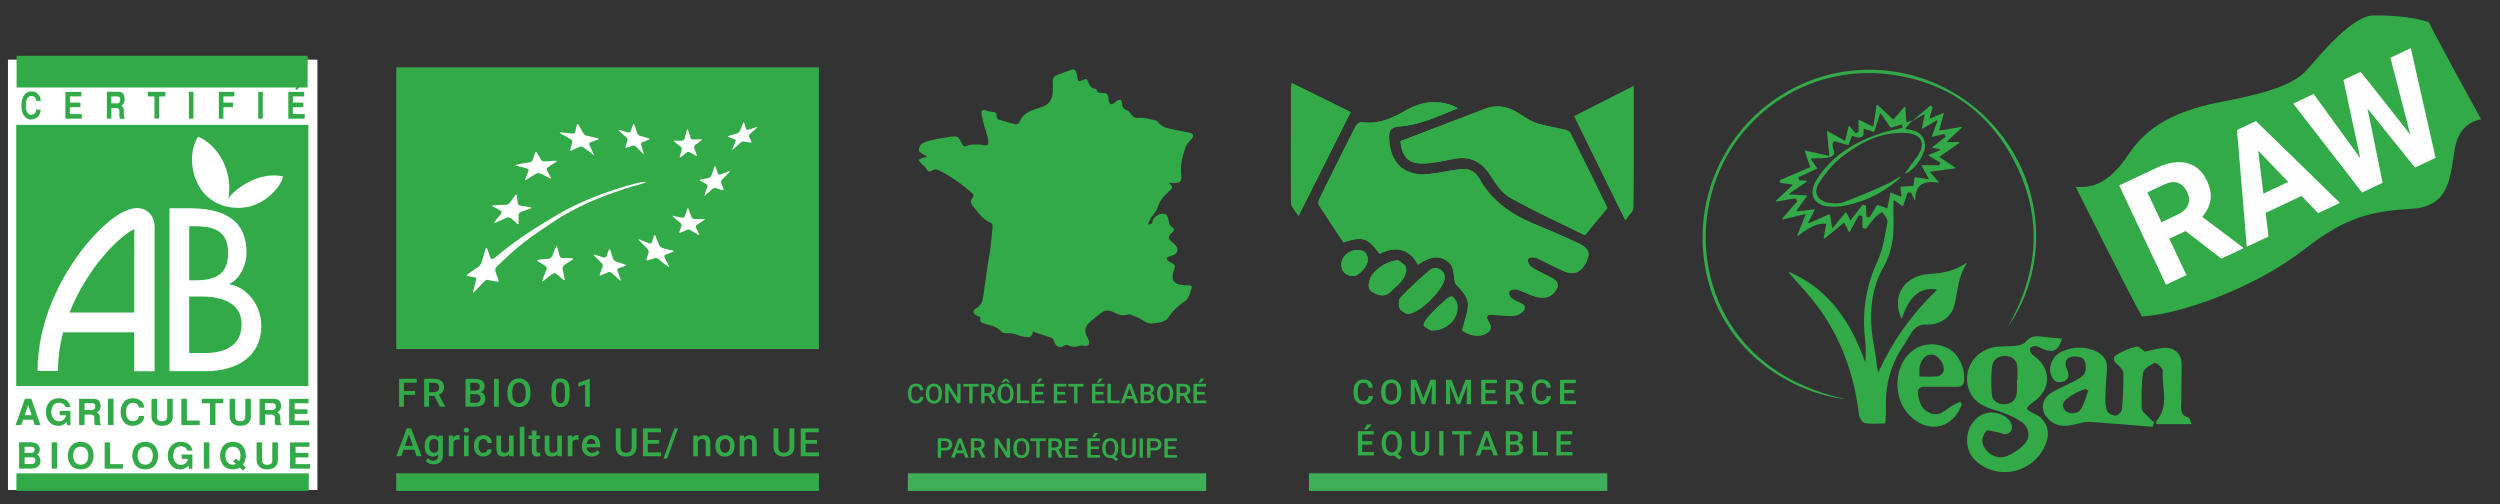
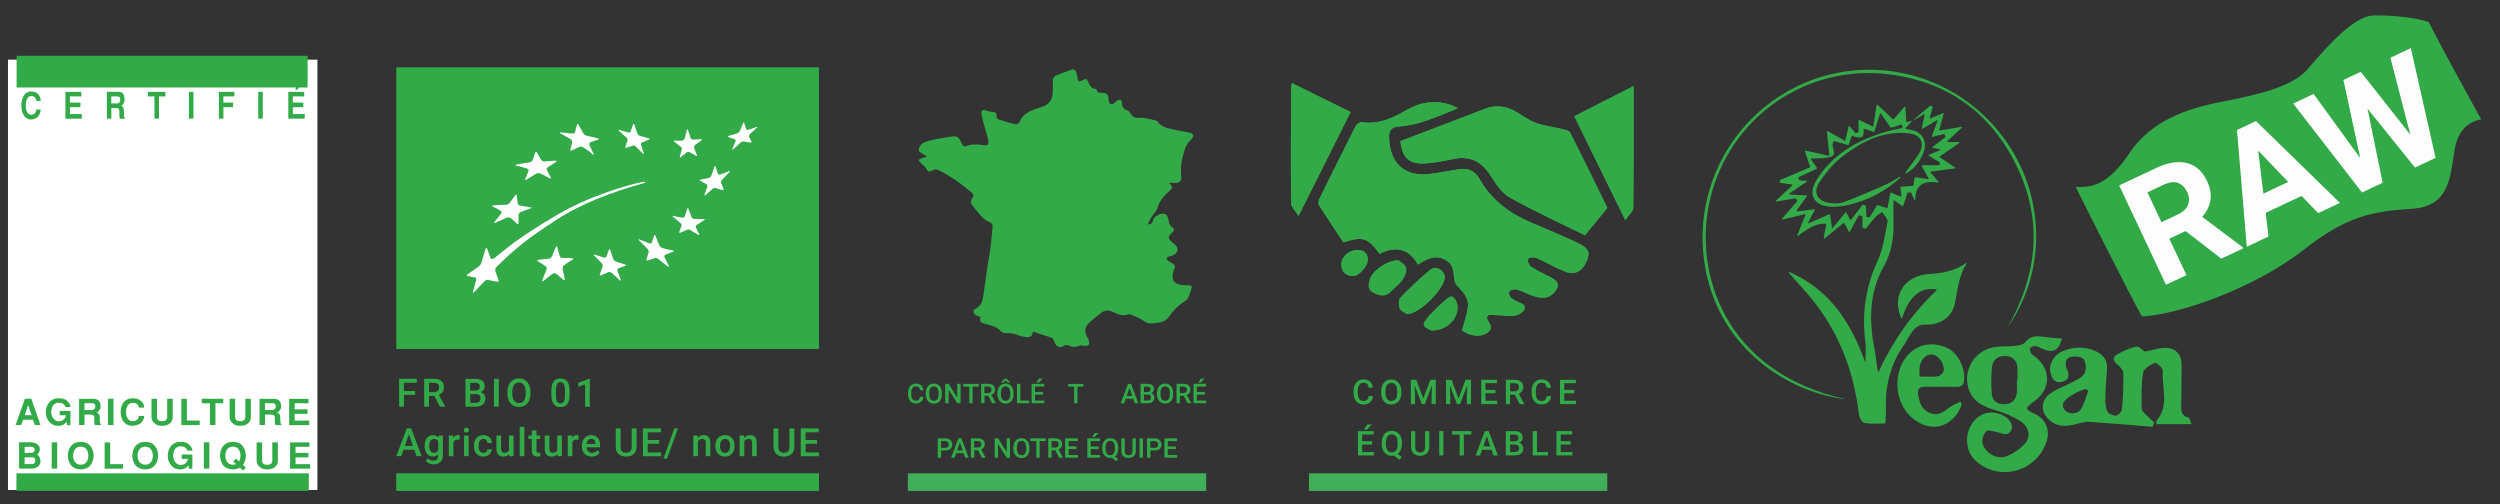
<svg xmlns="http://www.w3.org/2000/svg" version="1.1" id="Calque_1" x="0px" y="0px" viewBox="0 0 414.05 83.55" xml:space="preserve">
  <rect x="0" y="0" width="414.05" height="83.55" fill="#333333" stroke="none" />
  <g>
    <rect x="1.32" y="9.88" fill="#FFFFFF" width="51.25" height="71.27" />
    <path fill="#31AA47" d="M6.74,18.14c-0.01,0.45-0.22,0.96-0.49,1.22c-0.22,0.21-0.62,0.41-1.07,0.43c-0.81,0.03-1.37-0.6-1.57-1.54   c-0.04-0.21-0.07-0.49-0.07-0.78c0-0.3,0.03-0.6,0.09-0.85c0.21-0.83,0.64-1.48,1.58-1.48c0.26,0,0.62,0.04,0.98,0.35   c0.53,0.43,0.55,1.01,0.56,1.23H6.02C6,16.47,5.83,15.84,5.1,15.91c-0.34,0.03-0.6,0.33-0.72,0.71c-0.05,0.16-0.1,0.45-0.11,0.77   c-0.01,0.32,0.01,0.66,0.11,0.93c0.12,0.32,0.28,0.52,0.47,0.62c0.09,0.05,0.19,0.07,0.29,0.07c0.1,0.01,0.21-0.01,0.31-0.05   c0.52-0.18,0.53-0.63,0.56-0.82H6.74z" />
    <path fill="#31AA47" d="M13.47,15.21v0.76h-1.89v1.02h1.74v0.76h-1.74v1.14h1.97v0.76h-2.72v-4.44H13.47z" />
    <path fill="#31AA47" d="M18.43,15.97h1.02c0.34,0,0.46,0.18,0.46,0.5c0.04,0.44-0.27,0.66-0.45,0.66h-1.03V15.97z M17.69,19.65   h0.75V17.9h0.88c0.26,0,0.44,0.15,0.45,0.45c-0.01,0.32-0.01,0.68,0,0.9c0.01,0.15,0.04,0.28,0.1,0.41h0.8v-0.16   c-0.08-0.06-0.14-0.12-0.14-0.37c-0.01-0.23-0.01-0.81-0.03-1c-0.04-0.4-0.28-0.51-0.4-0.62c0.24-0.18,0.4-0.32,0.49-0.7   c0.09-0.38,0.01-0.7-0.03-0.9c-0.1-0.48-0.47-0.69-0.84-0.71h-2.02V19.65z" />
    <path fill="#31AA47" d="M27.39,15.21v0.76h-1.06v3.68h-0.75v-3.68h-1.1v-0.76H27.39z" />
    <path fill="#31AA47" d="M32.04,19.65h-0.75v-4.44h0.75V19.65z" />
    <path fill="#31AA47" d="M38.81,15.21v0.76h-1.81v1.02h1.59v0.76h-1.59v1.9h-0.75v-4.44H38.81z" />
    <path fill="#31AA47" d="M43.52,19.65h-0.75v-4.44h0.75V19.65z" />
    <path fill="#31AA47" d="M49.26,13.95h0.62l-0.63,0.91H48.9L49.26,13.95z M50.39,15.21v0.76H48.5v1.02h1.74v0.76H48.5v1.14h1.97   v0.76h-2.72v-4.44H50.39z" />
    <rect x="2.75" y="9.24" fill="#31AA47" width="48.2" height="5.25" />
    <polygon fill="#31AA47" points="51.13,81.3 2.71,81.3 2.73,78.39 51.15,78.39  " />
    <path fill="#31AA47" d="M4.66,67.08l0.59,1.69H4.11L4.66,67.08z M5.18,66.04H4.13l-1.55,4.35h0.93l0.31-0.87h1.64l0.3,0.87H6.7   L5.18,66.04z" />
    <path fill="#31AA47" d="M9.89,68.06h1.78v2.35h-0.55l-0.11-0.55c-0.21,0.26-0.58,0.71-1.46,0.66c-0.8-0.04-1.08-0.37-1.29-0.56   c-1.03-0.98-0.89-3.21,0.6-3.85c0.18-0.08,0.46-0.15,0.85-0.15c0.42,0,1,0.04,1.46,0.48c0.51,0.49,0.49,0.88,0.51,0.98h-0.83   c-0.16-0.52-0.61-0.72-1.08-0.72c-0.3,0-0.52,0.08-0.78,0.24c-0.56,0.46-0.59,1.57-0.35,2.06c0.18,0.36,0.51,0.73,1.02,0.78   c0.31,0.03,0.75-0.08,1.01-0.4c0.24-0.28,0.24-0.48,0.25-0.6H9.89L9.89,68.06z" />
    <path fill="#31AA47" d="M14,66.78h1.23c0.41,0,0.55,0.18,0.55,0.49c0.05,0.43-0.33,0.65-0.54,0.65H14V66.78z M13.08,70.39H14v-1.72   h1.07c0.32,0,0.54,0.14,0.55,0.44c-0.01,0.32-0.01,0.66,0,0.88c0.01,0.14,0.05,0.27,0.12,0.41h0.98v-0.16   c-0.1-0.06-0.17-0.11-0.17-0.36c-0.01-0.22-0.02-0.79-0.04-0.97c-0.05-0.39-0.34-0.5-0.49-0.6c0.3-0.17,0.49-0.31,0.6-0.69   c0.11-0.38,0.02-0.69-0.04-0.88c-0.13-0.47-0.58-0.67-1.02-0.69h-2.46V70.39z" />
    <path fill="#31AA47" d="M18.8,70.39h-0.91v-4.35h0.91V70.39z" />
    <path fill="#31AA47" d="M23.89,68.9c-0.01,0.44-0.26,0.94-0.6,1.2c-0.26,0.2-0.76,0.4-1.31,0.42c-0.99,0.03-1.68-0.59-1.91-1.51   c-0.05-0.2-0.09-0.48-0.09-0.76c0-0.29,0.03-0.59,0.1-0.84c0.25-0.81,0.78-1.45,1.93-1.45c0.32,0,0.76,0.04,1.19,0.34   c0.64,0.42,0.67,0.98,0.68,1.21h-0.87c-0.02-0.24-0.23-0.86-1.12-0.79c-0.41,0.03-0.74,0.32-0.88,0.69   c-0.06,0.16-0.12,0.44-0.14,0.75c-0.01,0.31,0.02,0.64,0.14,0.91c0.15,0.32,0.35,0.51,0.57,0.61c0.12,0.05,0.23,0.07,0.36,0.07   c0.12,0.01,0.26-0.01,0.38-0.05c0.63-0.17,0.65-0.61,0.69-0.81H23.89z" />
    <path fill="#31AA47" d="M28.61,66.04v3c0,0.38-0.1,0.95-0.83,1.31c-0.27,0.12-0.6,0.18-0.91,0.18c-0.31,0-0.61-0.05-0.86-0.14   c-0.74-0.4-0.92-0.91-0.92-1.34v-3h0.91v3.01c0.01,0.27,0.1,0.7,0.84,0.7c0.72,0,0.85-0.42,0.85-0.7v-3.01H28.61z" />
    <path fill="#31AA47" d="M30.95,66.04v3.61h2.13v0.75h-3.04v-4.35H30.95z" />
    <path fill="#31AA47" d="M36.98,66.04v0.75h-1.3v3.61h-0.91v-3.61h-1.35v-0.75H36.98z" />
    <path fill="#31AA47" d="M41.55,66.04v3c0,0.38-0.1,0.95-0.83,1.31c-0.27,0.12-0.6,0.18-0.91,0.18c-0.31,0-0.61-0.05-0.86-0.14   c-0.74-0.4-0.92-0.91-0.92-1.34v-3h0.91v3.01c0.01,0.27,0.1,0.7,0.84,0.7c0.72,0,0.85-0.42,0.85-0.7v-3.01H41.55z" />
    <path fill="#31AA47" d="M43.89,66.78h1.23c0.41,0,0.55,0.18,0.55,0.49c0.05,0.43-0.33,0.65-0.54,0.65h-1.25V66.78z M42.98,70.39   h0.91v-1.72h1.07c0.32,0,0.54,0.14,0.55,0.44c-0.01,0.32-0.01,0.66,0,0.88c0.01,0.14,0.05,0.27,0.12,0.41h0.98v-0.16   c-0.1-0.06-0.17-0.11-0.17-0.36c-0.01-0.22-0.02-0.79-0.04-0.97c-0.05-0.39-0.34-0.5-0.49-0.6c0.3-0.17,0.49-0.31,0.6-0.69   c0.11-0.38,0.02-0.69-0.04-0.88c-0.13-0.47-0.58-0.67-1.02-0.69h-2.46V70.39z" />
    <path fill="#31AA47" d="M51.1,66.04v0.75h-2.3v1h2.13v0.75H48.8v1.12h2.41v0.75h-3.32v-4.35H51.1z" />
    <path fill="#31AA47" d="M4.08,74h1.09c0.32,0,0.57,0.12,0.57,0.5c0,0.35-0.23,0.5-0.62,0.5H4.08V74z M3.16,77.61h2.01   c0.28,0,0.77-0.04,1.08-0.3c0.4-0.33,0.46-0.69,0.46-0.92c0-0.52-0.27-0.9-0.53-1.1c0.32-0.26,0.42-0.63,0.42-0.9   c0-0.18-0.09-1.14-1.6-1.14H3.16V77.61z M4.08,75.74h1.25c0.17,0,0.52,0.02,0.52,0.51c0,0.6-0.42,0.61-0.69,0.61H4.08V75.74z" />
    <path fill="#31AA47" d="M9.47,77.61H8.56v-4.35h0.91V77.61z" />
    <path fill="#31AA47" d="M13.37,76.96c-0.29,0-0.59-0.08-0.82-0.29c-0.29-0.26-0.44-0.73-0.45-1.2c0.01-0.47,0.15-0.94,0.45-1.2   c0.23-0.21,0.52-0.29,0.82-0.29c0.29,0,0.59,0.08,0.82,0.29c0.29,0.26,0.44,0.73,0.45,1.2c-0.01,0.47-0.15,0.94-0.45,1.2   C13.95,76.88,13.66,76.96,13.37,76.96z M15.51,75.46c0-0.66-0.24-1.31-0.66-1.74c-0.37-0.38-0.91-0.54-1.48-0.54   c-0.57,0-1.11,0.17-1.48,0.54c-0.41,0.42-0.66,1.08-0.66,1.74c0,0.66,0.24,1.31,0.66,1.74c0.37,0.38,0.91,0.54,1.48,0.54   c0.57,0,1.11-0.17,1.48-0.54C15.26,76.77,15.51,76.12,15.51,75.46z" />
    <path fill="#31AA47" d="M18.24,73.26v3.61h2.13v0.75h-3.04v-4.35H18.24z" />
    <path fill="#31AA47" d="M24.05,76.96c-0.29,0-0.59-0.08-0.82-0.29c-0.29-0.26-0.44-0.73-0.45-1.2c0.01-0.47,0.15-0.94,0.45-1.2   c0.23-0.21,0.52-0.29,0.82-0.29c0.29,0,0.59,0.08,0.82,0.29c0.29,0.26,0.44,0.73,0.45,1.2c-0.01,0.47-0.15,0.94-0.45,1.2   C24.64,76.88,24.35,76.96,24.05,76.96z M26.19,75.46c0-0.66-0.24-1.31-0.66-1.74c-0.37-0.38-0.91-0.54-1.48-0.54   c-0.57,0-1.11,0.17-1.48,0.54c-0.41,0.42-0.66,1.08-0.66,1.74c0,0.66,0.24,1.31,0.66,1.74c0.37,0.38,0.91,0.54,1.48,0.54   c0.57,0,1.11-0.17,1.48-0.54C25.95,76.77,26.19,76.12,26.19,75.46z" />
    <path fill="#31AA47" d="M30.08,75.28h1.78v2.35h-0.55l-0.11-0.55c-0.21,0.26-0.58,0.71-1.46,0.66c-0.8-0.04-1.08-0.37-1.29-0.56   c-1.03-0.98-0.89-3.21,0.6-3.85c0.18-0.08,0.46-0.15,0.85-0.15c0.42,0,1,0.04,1.46,0.48c0.51,0.49,0.49,0.88,0.51,0.98h-0.83   c-0.16-0.52-0.61-0.72-1.08-0.72c-0.3,0-0.52,0.08-0.78,0.24c-0.56,0.46-0.59,1.57-0.35,2.06c0.18,0.36,0.51,0.73,1.02,0.78   c0.31,0.03,0.75-0.08,1.01-0.4c0.24-0.28,0.24-0.48,0.25-0.6h-1.01L30.08,75.28z" />
    <path fill="#31AA47" d="M34.67,77.61h-0.91v-4.35h0.91V77.61z" />
    <path fill="#31AA47" d="M39.09,76.85c-0.16,0.08-0.33,0.11-0.51,0.11c-0.29,0-0.58-0.08-0.82-0.29c-0.29-0.26-0.44-0.73-0.44-1.2   c0.01-0.47,0.15-0.94,0.44-1.2c0.23-0.21,0.52-0.29,0.82-0.29s0.58,0.08,0.81,0.29c0.29,0.26,0.44,0.73,0.44,1.2   c-0.01,0.34-0.08,0.68-0.24,0.94l-0.5-0.47l-0.47,0.49L39.09,76.85z M40.24,76.99c0.3-0.41,0.48-0.97,0.48-1.53   c0-0.66-0.24-1.31-0.66-1.74c-0.37-0.38-0.91-0.54-1.48-0.54c-0.57,0-1.11,0.17-1.48,0.54c-0.41,0.42-0.66,1.08-0.66,1.74   c0,0.66,0.24,1.31,0.66,1.74c0.37,0.38,0.91,0.54,1.48,0.54c0.41,0,0.81-0.09,1.16-0.29l0.51,0.48l0.47-0.48L40.24,76.99z" />
    <path fill="#31AA47" d="M46.02,73.26v3c0,0.38-0.1,0.95-0.83,1.31c-0.27,0.12-0.6,0.18-0.91,0.18c-0.31,0-0.61-0.05-0.86-0.14   c-0.74-0.4-0.92-0.91-0.92-1.34v-3h0.91v3.01c0.01,0.27,0.1,0.7,0.84,0.7c0.72,0,0.85-0.42,0.85-0.7v-3.01H46.02z" />
    <path fill="#31AA47" d="M51.25,73.26V74h-2.3v1h2.13v0.75h-2.13v1.12h2.41v0.75h-3.32v-4.35H51.25z" />
-     <rect x="2.69" y="20.68" fill="#31AA47" width="48.38" height="43.26" />
    <path fill="#FFFFFF" d="M31.34,37.47h0.9c3.05,0,5.54,0.65,5.54,4.44c0,3.87-2.53,4.52-5.61,4.52h-0.83V37.47z M31.34,49.11h2.01   c2.92,0,6.66,0.79,6.66,4.59c0,3.84-3.16,4.77-6.18,4.77h-2.5V49.11z M28.07,61.47h6.11c4.61,0,9.1-2.13,9.1-7.54   c0-3.16-2.15-6.28-5.24-6.85V47c1.75-0.86,2.79-3.15,2.79-5.12c0-6.08-4.64-7.39-9.56-7.39h-3.2V61.47z" />
    <path fill="#FFFFFF" d="M24.73,35.27c-0.38-0.38-1.05-0.83-2.12-0.81c-2.95,0.05-7.18,4.21-10.05,8.32   c-2.37,3.38-6.34,10.3-6.34,18.65h3.39c0-2.23,0.31-4.37,0.83-6.39h11.78v6.45h3.39c0,0,0-23.14,0-23.21   C25.64,37.56,25.67,36.21,24.73,35.27z M11.52,51.76c2.99-7.63,8.66-12.99,10.72-13.8c0,0.09-0.01,13.8-0.01,13.8H11.52z" />
    <path fill="#FFFFFF" d="M37.8,33c0.93-4.74-1.88-9.13-4.99-10.36c-2.38,3.59-0.72,11.79,6.71,11.79c4.36,0,7.23-3.86,7.35-5.21   C42.49,28.22,38.18,31.93,37.8,33z" />
  </g>
  <g>
    <g>
      <rect x="65.63" y="11.15" fill="#32AA48" width="70" height="46.66" />
    </g>
    <path fill="#FFFFFF" d="M92.89,21.93c0.75,0.06,1.11,0.1,1.85,0.19c0.24,0.03,0.46-0.07,0.5-0.23c0.13-0.49,0.19-0.74,0.32-1.24   c0.04-0.16,0.16-0.15,0.26,0.03c0.32,0.55,0.48,0.83,0.79,1.4c0.1,0.18,0.37,0.36,0.6,0.41c0.68,0.14,0.93,0.2,1.76,0.42   c0.23,0.06,0.27,0.17,0.1,0.22c-0.51,0.18-0.77,0.22-1.3,0.44c-0.17,0.07-0.23,0.28-0.14,0.46c0.28,0.57,0.42,0.87,0.68,1.47   c0.09,0.2,0,0.22-0.18,0.05c-0.57-0.51-0.87-0.69-1.48-1.12c-0.2-0.14-0.5-0.19-0.67-0.12c-0.52,0.22-0.77,0.38-1.3,0.62   c-0.17,0.08-0.27,0.01-0.23-0.14c0.14-0.48,0.2-0.76,0.33-1.24c0.04-0.16-0.09-0.39-0.3-0.51c-0.65-0.39-0.98-0.57-1.64-0.93   C92.63,21.99,92.65,21.91,92.89,21.93" />
    <path fill="#FFFFFF" d="M85.61,27.25c0.89-0.19,1.17-0.23,2.01-0.35c0.25-0.04,0.51-0.19,0.57-0.35c0.18-0.51,0.27-0.77,0.45-1.27   c0.06-0.16,0.18-0.17,0.27-0.02c0.29,0.48,0.43,0.72,0.71,1.2c0.09,0.16,0.37,0.3,0.6,0.28c0.79-0.05,0.98-0.09,1.78-0.13   c0.23-0.01,0.26,0.08,0.1,0.19c-0.62,0.4-0.8,0.56-1.35,0.89c-0.17,0.11-0.26,0.3-0.17,0.47c0.27,0.5,0.4,0.75,0.65,1.26   c0.09,0.17-0.01,0.22-0.2,0.1c-0.6-0.34-0.9-0.49-1.53-0.78c-0.21-0.1-0.53-0.08-0.72,0.03c-0.58,0.35-0.77,0.47-1.55,0.96   c-0.22,0.13-0.32,0.11-0.24-0.09c0.25-0.64,0.34-0.8,0.54-1.31c0.07-0.17-0.06-0.37-0.28-0.43c-0.67-0.21-1.02-0.29-1.72-0.44   C85.31,27.4,85.34,27.31,85.61,27.25" />
    <path fill="#FFFFFF" d="M81.76,34.01c0.81-0.07,1.21-0.08,1.96-0.08c0.25,0,0.54-0.13,0.67-0.3c0.38-0.52,0.57-0.77,0.94-1.28   c0.12-0.16,0.24-0.16,0.26,0.01c0.07,0.53,0.1,0.8,0.16,1.34c0.02,0.17,0.22,0.33,0.44,0.36c0.77,0.11,0.89,0.13,1.66,0.27   c0.21,0.04,0.21,0.13,0.01,0.2c-0.62,0.21-0.93,0.32-1.58,0.57c-0.21,0.08-0.4,0.3-0.4,0.48c0,0.55,0,0.82,0,1.38   c0,0.18-0.11,0.23-0.25,0.1c-0.41-0.39-0.62-0.59-1.06-0.95c-0.14-0.12-0.46-0.13-0.69-0.04c-0.71,0.31-1.07,0.47-1.8,0.81   c-0.24,0.11-0.32,0.06-0.18-0.12c0.43-0.54,0.65-0.81,1.07-1.34c0.14-0.17,0.12-0.4-0.04-0.5c-0.51-0.31-0.77-0.46-1.33-0.72   C81.43,34.12,81.5,34.03,81.76,34.01" />
    <path fill="#FFFFFF" d="M94.83,43.01c-0.53,0.31-0.83,0.5-1.4,0.9c-0.18,0.13-0.3,0.41-0.25,0.62c0.14,0.64,0.21,0.97,0.35,1.65   c0.04,0.22-0.05,0.3-0.21,0.16c-0.49-0.42-0.73-0.62-1.22-1c-0.16-0.13-0.45-0.11-0.64,0.04c-0.58,0.45-0.87,0.68-1.46,1.15   c-0.19,0.16-0.27,0.09-0.18-0.14c0.28-0.7,0.41-1.04,0.68-1.71c0.09-0.22,0.03-0.49-0.14-0.6c-0.51-0.34-0.77-0.51-1.29-0.82   c-0.17-0.1-0.12-0.2,0.1-0.23c0.69-0.09,1.03-0.12,1.7-0.18c0.22-0.02,0.47-0.2,0.55-0.4c0.26-0.63,0.39-0.94,0.63-1.53   c0.08-0.19,0.19-0.2,0.24-0.01c0.16,0.58,0.23,0.87,0.39,1.47c0.05,0.2,0.27,0.35,0.48,0.35c0.66-0.01,0.99-0.03,1.63,0.05   C94.98,42.81,95,42.92,94.83,43.01" />
    <path fill="#FFFFFF" d="M103.61,44.01c-0.47,0.15-0.7,0.24-1.18,0.41c-0.16,0.06-0.23,0.26-0.16,0.45   c0.21,0.58,0.32,0.87,0.53,1.45c0.07,0.19-0.01,0.23-0.18,0.07c-0.51-0.46-0.77-0.69-1.27-1.16c-0.17-0.15-0.43-0.23-0.59-0.16   c-0.48,0.2-0.73,0.31-1.23,0.54c-0.17,0.08-0.25,0-0.19-0.18c0.19-0.53,0.28-0.78,0.47-1.28c0.06-0.16-0.02-0.42-0.18-0.58   c-0.49-0.49-0.73-0.73-1.21-1.22c-0.15-0.16-0.12-0.24,0.07-0.18c0.6,0.19,0.9,0.28,1.49,0.48c0.19,0.06,0.39-0.01,0.45-0.16   c0.17-0.47,0.26-0.7,0.43-1.15c0.05-0.14,0.15-0.11,0.21,0.08c0.19,0.57,0.29,0.86,0.48,1.44c0.06,0.19,0.27,0.39,0.47,0.46   c0.6,0.2,0.9,0.29,1.5,0.49C103.72,43.86,103.76,43.95,103.61,44.01" />
    <path fill="#FFFFFF" d="M111.49,41.68c-0.53,0.2-0.77,0.31-1.28,0.5c-0.16,0.06-0.23,0.26-0.14,0.45c0.27,0.56,0.41,0.84,0.69,1.39   c0.09,0.18,0.01,0.22-0.19,0.08c-0.6-0.42-0.89-0.64-1.45-1.15c-0.19-0.17-0.47-0.27-0.63-0.21c-0.48,0.15-0.73,0.23-1.21,0.39   c-0.16,0.05-0.25-0.03-0.21-0.19c0.15-0.48,0.22-0.71,0.36-1.18c0.05-0.15-0.06-0.42-0.23-0.59c-0.55-0.53-0.81-0.8-1.34-1.34   c-0.17-0.18-0.15-0.25,0.06-0.17c0.63,0.26,0.94,0.38,1.57,0.63c0.21,0.08,0.42,0.02,0.46-0.13c0.15-0.47,0.23-0.7,0.39-1.16   c0.05-0.15,0.15-0.11,0.23,0.08c0.23,0.6,0.35,0.91,0.6,1.51c0.08,0.2,0.32,0.41,0.53,0.48c0.66,0.22,1,0.26,1.68,0.4   C111.62,41.52,111.66,41.61,111.49,41.68" />
    <path fill="#FFFFFF" d="M116.63,36.44c-0.5,0.35-0.75,0.51-1.23,0.81c-0.15,0.1-0.23,0.29-0.15,0.44c0.22,0.44,0.33,0.66,0.55,1.09   c0.08,0.14,0,0.18-0.17,0.09c-0.51-0.28-0.77-0.43-1.26-0.75c-0.16-0.11-0.42-0.14-0.57-0.07c-0.45,0.2-0.67,0.3-1.11,0.49   c-0.15,0.06-0.22,0-0.18-0.13c0.14-0.41,0.21-0.61,0.36-1.02c0.05-0.14-0.04-0.34-0.2-0.47c-0.48-0.38-0.71-0.6-1.18-1.01   c-0.15-0.13-0.13-0.2,0.06-0.16c0.56,0.14,0.84,0.2,1.42,0.3c0.19,0.03,0.38-0.07,0.44-0.23c0.16-0.48,0.24-0.72,0.41-1.22   c0.06-0.16,0.15-0.15,0.21,0.02c0.19,0.53,0.3,0.79,0.5,1.32c0.06,0.17,0.28,0.32,0.47,0.33c0.61,0.03,0.92,0.03,1.55,0   C116.76,36.25,116.79,36.33,116.63,36.44" />
    <path fill="#FFFFFF" d="M120.81,28.51c-0.48,0.5-0.72,0.75-1.2,1.23c-0.15,0.15-0.24,0.39-0.19,0.53c0.16,0.42,0.25,0.63,0.42,1.04   c0.06,0.13-0.02,0.21-0.18,0.17c-0.47-0.11-0.69-0.18-1.14-0.34c-0.14-0.05-0.39,0.02-0.54,0.16c-0.46,0.42-0.7,0.63-1.13,1.01   c-0.14,0.12-0.21,0.09-0.16-0.08c0.15-0.5,0.28-0.77,0.46-1.29c0.06-0.17,0-0.37-0.14-0.44c-0.43-0.21-0.63-0.33-1.05-0.57   c-0.13-0.08-0.1-0.16,0.07-0.19c0.53-0.09,0.8-0.14,1.35-0.27c0.18-0.04,0.38-0.23,0.44-0.41c0.2-0.56,0.29-0.85,0.5-1.42   c0.06-0.19,0.15-0.22,0.2-0.06c0.14,0.48,0.21,0.71,0.36,1.17c0.05,0.15,0.24,0.22,0.42,0.16c0.57-0.2,0.86-0.31,1.45-0.55   C120.94,28.28,120.96,28.35,120.81,28.51" />
    <path fill="#FFFFFF" d="M111.73,23.28c0.49,0.04,0.68,0.03,1.26,0.01c0.17-0.01,0.34-0.15,0.39-0.33c0.14-0.55,0.22-0.83,0.37-1.41   c0.05-0.19,0.13-0.2,0.19-0.02c0.17,0.54,0.26,0.8,0.43,1.31c0.06,0.16,0.24,0.27,0.41,0.27c0.46,0,0.75-0.01,1.33-0.04   c0.17-0.01,0.21,0.06,0.06,0.18c-0.42,0.33-0.64,0.45-1.06,0.78c-0.14,0.11-0.2,0.35-0.14,0.5c0.17,0.47,0.26,0.69,0.44,1.14   c0.06,0.15-0.01,0.2-0.15,0.13c-0.43-0.23-0.64-0.35-1.06-0.6c-0.14-0.08-0.36-0.06-0.49,0.05c-0.39,0.33-0.59,0.49-0.97,0.79   c-0.13,0.1-0.19,0.04-0.15-0.11c0.13-0.45,0.19-0.68,0.32-1.17c0.04-0.16-0.04-0.36-0.17-0.46c-0.43-0.31-0.63-0.48-1.05-0.83   C111.55,23.35,111.57,23.27,111.73,23.28" />
    <path fill="#FFFFFF" d="M102.58,21.52c0.58,0.17,0.87,0.25,1.44,0.42c0.19,0.05,0.38-0.02,0.43-0.17c0.16-0.46,0.24-0.7,0.4-1.18   c0.05-0.15,0.15-0.13,0.21,0.05c0.2,0.58,0.29,0.86,0.48,1.43c0.06,0.18,0.26,0.38,0.45,0.43c0.58,0.17,0.86,0.25,1.44,0.41   c0.19,0.05,0.21,0.15,0.06,0.21c-0.47,0.19-0.7,0.28-1.15,0.46c-0.15,0.06-0.22,0.25-0.16,0.43c0.17,0.55,0.26,0.82,0.43,1.36   c0.06,0.18-0.02,0.2-0.16,0.05c-0.44-0.45-0.66-0.67-1.11-1.12c-0.15-0.15-0.39-0.23-0.53-0.18c-0.43,0.15-0.65,0.22-1.07,0.35   c-0.14,0.05-0.22-0.03-0.17-0.16c0.14-0.41,0.22-0.61,0.36-1.03c0.05-0.14-0.04-0.37-0.19-0.51c-0.48-0.44-0.72-0.66-1.21-1.09   C102.37,21.53,102.39,21.47,102.58,21.52" />
    <path fill="#FFFFFF" d="M125.33,21.17c-0.42,0.38-0.64,0.58-1.1,1c-0.15,0.13-0.23,0.34-0.18,0.45c0.16,0.34,0.24,0.51,0.41,0.83   c0.06,0.1-0.02,0.18-0.17,0.16c-0.45-0.05-0.68-0.09-1.12-0.18c-0.14-0.03-0.39,0.06-0.54,0.21c-0.47,0.43-0.71,0.65-1.19,1.09   c-0.16,0.14-0.23,0.12-0.16-0.04c0.21-0.5,0.32-0.75,0.53-1.25c0.07-0.16,0.01-0.33-0.13-0.38c-0.43-0.13-0.63-0.21-1.05-0.37   c-0.13-0.05-0.1-0.14,0.08-0.19c0.55-0.16,0.83-0.24,1.38-0.41c0.18-0.06,0.38-0.24,0.45-0.4c0.21-0.52,0.31-0.77,0.52-1.29   c0.07-0.17,0.15-0.19,0.19-0.05c0.12,0.42,0.18,0.62,0.31,1.01c0.04,0.13,0.22,0.18,0.4,0.12c0.54-0.18,0.81-0.27,1.32-0.43   C125.44,21,125.47,21.05,125.33,21.17" />
    <path fill="#FFFFFF" d="M106.66,30.33c0.31-0.08,0.35-0.24-0.01-0.22c-0.63,0.03-7.91,1.71-14.23,5.39   c-6.87,4.01-8.95,6.01-10.42,7.15c-0.39,0.3-0.68,0.31-0.74,0.12c-0.23-0.63-0.38-0.98-0.57-1.57c-0.06-0.18-0.23-0.16-0.3,0.09   c-0.26,0.85-0.38,1.37-0.63,2.13c-0.08,0.25-0.16,0.51-0.62,0.83c-0.9,0.63-1.09,0.75-1.65,1.13c-0.2,0.14-0.31,0.29,0.1,0.37   c0.39,0.07,0.47,0.09,1,0.18c0.42,0.08,0.28,0.36,0.22,0.61c-0.17,0.71-0.25,1-0.47,1.73c-0.08,0.24,0.02,0.27,0.22,0.07   c0.6-0.63,0.8-0.84,1.43-1.5c0.24-0.25,0.46-0.53,0.71-0.49c0.62,0.11,0.69,0.13,1.56,0.29c0.39,0.07,0.38-0.1,0.28-0.36   c-0.3-0.74-0.24-0.64-0.47-1.26c-0.07-0.2-0.08-0.57,0.14-0.79c3.62-3.52,5.12-4.67,10.1-7.92   C96.19,33.78,101.38,31.76,106.66,30.33z" />
  </g>
  <g>
    <path fill="#32AA48" d="M68.75,65.4H66.9v1.95h-0.8v-4.61h2.93v0.65H66.9v1.37h1.85V65.4z" />
    <path fill="#32AA48" d="M71.94,65.58h-0.89v1.77h-0.8v-4.61h1.62c0.53,0,0.94,0.12,1.23,0.36s0.43,0.58,0.43,1.04   c0,0.31-0.07,0.57-0.22,0.77c-0.15,0.21-0.36,0.37-0.62,0.48l1.03,1.92v0.04h-0.86L71.94,65.58z M71.05,64.94h0.82   c0.27,0,0.48-0.07,0.63-0.2c0.15-0.14,0.23-0.32,0.23-0.56c0-0.25-0.07-0.44-0.21-0.57c-0.14-0.14-0.35-0.2-0.63-0.21h-0.84V64.94z   " />
    <path fill="#32AA48" d="M77.09,67.36v-4.61h1.58c0.52,0,0.92,0.1,1.19,0.31c0.27,0.21,0.41,0.52,0.41,0.93   c0,0.21-0.06,0.4-0.17,0.57c-0.11,0.17-0.28,0.3-0.5,0.39c0.25,0.07,0.44,0.19,0.58,0.38c0.14,0.19,0.2,0.41,0.2,0.67   c0,0.43-0.14,0.76-0.42,1c-0.28,0.23-0.67,0.35-1.19,0.35H77.09z M77.89,64.69h0.78c0.25,0,0.44-0.06,0.58-0.17   c0.14-0.11,0.21-0.27,0.21-0.48c0-0.23-0.06-0.39-0.19-0.49c-0.13-0.1-0.33-0.15-0.61-0.15h-0.78V64.69z M77.89,65.28v1.44h0.89   c0.25,0,0.45-0.06,0.59-0.19c0.14-0.12,0.21-0.3,0.21-0.52c0-0.48-0.24-0.72-0.73-0.73H77.89z" />
    <path fill="#32AA48" d="M82.61,67.36h-0.8v-4.61h0.8V67.36z" />
    <path fill="#32AA48" d="M87.86,65.17c0,0.45-0.08,0.85-0.23,1.19c-0.16,0.34-0.38,0.6-0.67,0.78c-0.29,0.18-0.62,0.27-1,0.27   c-0.37,0-0.71-0.09-1-0.27c-0.29-0.18-0.52-0.44-0.68-0.78s-0.24-0.73-0.24-1.17v-0.26c0-0.45,0.08-0.85,0.24-1.19   c0.16-0.34,0.38-0.61,0.67-0.79c0.29-0.18,0.62-0.27,1-0.27s0.71,0.09,1,0.27s0.51,0.44,0.67,0.78c0.16,0.34,0.24,0.73,0.24,1.18   V65.17z M87.06,64.93c0-0.51-0.1-0.9-0.29-1.17c-0.19-0.27-0.47-0.41-0.82-0.41c-0.35,0-0.62,0.14-0.81,0.41   c-0.19,0.27-0.29,0.65-0.3,1.15v0.27c0,0.51,0.1,0.9,0.3,1.17s0.47,0.41,0.82,0.41c0.35,0,0.63-0.14,0.82-0.41s0.29-0.66,0.29-1.18   V64.93z" />
    <path fill="#32AA48" d="M94.33,65.42c0,0.66-0.12,1.16-0.37,1.5c-0.25,0.34-0.62,0.5-1.13,0.5c-0.5,0-0.87-0.16-1.12-0.49   c-0.25-0.33-0.38-0.81-0.39-1.46v-0.8c0-0.66,0.12-1.16,0.37-1.49s0.63-0.5,1.13-0.5c0.5,0,0.88,0.16,1.13,0.48   s0.38,0.81,0.38,1.45V65.42z M93.56,64.55c0-0.43-0.06-0.75-0.18-0.95c-0.12-0.2-0.31-0.3-0.56-0.3c-0.25,0-0.44,0.1-0.55,0.29   s-0.18,0.49-0.19,0.89v1.04c0,0.43,0.06,0.75,0.18,0.96c0.12,0.21,0.31,0.32,0.57,0.32c0.25,0,0.43-0.1,0.55-0.29   c0.12-0.2,0.18-0.5,0.19-0.92V64.55z" />
    <path fill="#32AA48" d="M97.68,67.36h-0.77v-3.7l-1.13,0.39v-0.65l1.8-0.66h0.1V67.36z" />
  </g>
  <g>
    <path fill="#32AA48" d="M68.61,74.48h-1.78l-0.37,1.07h-0.83l1.74-4.61h0.72l1.74,4.61h-0.84L68.61,74.48z M67.05,73.84h1.34   l-0.67-1.91L67.05,73.84z" />
    <path fill="#32AA48" d="M70.33,73.82c0-0.53,0.12-0.96,0.38-1.27c0.25-0.32,0.58-0.48,1-0.48c0.39,0,0.7,0.14,0.92,0.41l0.03-0.34   h0.69v3.32c0,0.45-0.14,0.8-0.42,1.06c-0.28,0.26-0.66,0.39-1.13,0.39c-0.25,0-0.5-0.05-0.74-0.16c-0.24-0.1-0.42-0.24-0.55-0.41   l0.36-0.46c0.24,0.28,0.53,0.42,0.87,0.42c0.26,0,0.46-0.07,0.6-0.21c0.15-0.14,0.22-0.34,0.22-0.61v-0.23   c-0.22,0.25-0.52,0.37-0.89,0.37c-0.4,0-0.73-0.16-0.98-0.48C70.45,74.82,70.33,74.38,70.33,73.82z M71.09,73.88   c0,0.34,0.07,0.61,0.21,0.81c0.14,0.2,0.33,0.3,0.58,0.3c0.31,0,0.54-0.13,0.69-0.4v-1.51c-0.15-0.26-0.37-0.39-0.68-0.39   c-0.25,0-0.45,0.1-0.59,0.3C71.16,73.2,71.09,73.49,71.09,73.88z" />
    <path fill="#32AA48" d="M76.12,72.83c-0.1-0.02-0.21-0.03-0.31-0.03c-0.35,0-0.59,0.14-0.71,0.41v2.34h-0.77v-3.42h0.73l0.02,0.38   c0.19-0.3,0.44-0.45,0.77-0.45c0.11,0,0.2,0.01,0.27,0.04L76.12,72.83z" />
    <path fill="#32AA48" d="M76.81,71.24c0-0.12,0.04-0.22,0.11-0.29c0.08-0.08,0.18-0.12,0.32-0.12s0.25,0.04,0.32,0.12   c0.08,0.08,0.11,0.18,0.11,0.29c0,0.12-0.04,0.21-0.11,0.29c-0.08,0.08-0.18,0.12-0.32,0.12s-0.25-0.04-0.32-0.12   C76.84,71.45,76.81,71.36,76.81,71.24z M77.62,75.55h-0.77v-3.42h0.77V75.55z" />
    <path fill="#32AA48" d="M80.06,75c0.19,0,0.35-0.06,0.48-0.17c0.13-0.11,0.19-0.25,0.2-0.41h0.72c-0.01,0.21-0.07,0.41-0.2,0.6   s-0.29,0.33-0.51,0.44s-0.44,0.16-0.69,0.16c-0.48,0-0.86-0.16-1.14-0.47s-0.42-0.74-0.42-1.28v-0.08c0-0.52,0.14-0.94,0.42-1.25   c0.28-0.31,0.66-0.47,1.14-0.47c0.41,0,0.74,0.12,1,0.36s0.39,0.55,0.4,0.94h-0.72c-0.01-0.2-0.08-0.36-0.2-0.48   c-0.13-0.13-0.29-0.19-0.48-0.19c-0.25,0-0.44,0.09-0.58,0.27c-0.13,0.18-0.2,0.45-0.21,0.82v0.12c0,0.37,0.07,0.65,0.2,0.83   C79.61,74.91,79.81,75,80.06,75z" />
    <path fill="#32AA48" d="M84.31,75.22c-0.23,0.27-0.55,0.4-0.96,0.4c-0.37,0-0.65-0.11-0.84-0.33s-0.29-0.53-0.29-0.94v-2.22h0.77   v2.21c0,0.43,0.18,0.65,0.54,0.65c0.37,0,0.63-0.13,0.76-0.4v-2.46h0.77v3.42h-0.72L84.31,75.22z" />
    <path fill="#32AA48" d="M86.85,75.55h-0.77v-4.86h0.77V75.55z" />
    <path fill="#32AA48" d="M88.85,71.3v0.83h0.6v0.57h-0.6v1.91c0,0.13,0.03,0.23,0.08,0.28c0.05,0.06,0.14,0.09,0.28,0.09   c0.09,0,0.18-0.01,0.27-0.03v0.59c-0.18,0.05-0.34,0.07-0.51,0.07c-0.59,0-0.89-0.33-0.89-0.98V72.7h-0.56v-0.57h0.56V71.3H88.85z" />
    <path fill="#32AA48" d="M92.31,75.22c-0.23,0.27-0.55,0.4-0.96,0.4c-0.37,0-0.65-0.11-0.84-0.33s-0.29-0.53-0.29-0.94v-2.22h0.77   v2.21c0,0.43,0.18,0.65,0.54,0.65c0.37,0,0.63-0.13,0.76-0.4v-2.46h0.77v3.42h-0.72L92.31,75.22z" />
    <path fill="#32AA48" d="M95.82,72.83c-0.1-0.02-0.21-0.03-0.31-0.03c-0.35,0-0.59,0.14-0.71,0.41v2.34h-0.77v-3.42h0.73l0.02,0.38   c0.19-0.3,0.44-0.45,0.77-0.45c0.11,0,0.2,0.01,0.27,0.04L95.82,72.83z" />
    <path fill="#32AA48" d="M98.01,75.62c-0.49,0-0.88-0.15-1.19-0.46c-0.3-0.31-0.45-0.72-0.45-1.23v-0.09c0-0.34,0.07-0.65,0.2-0.92   s0.32-0.48,0.56-0.63c0.24-0.15,0.5-0.22,0.8-0.22c0.47,0,0.83,0.15,1.08,0.45c0.25,0.3,0.38,0.72,0.38,1.26v0.31h-2.24   c0.02,0.28,0.12,0.51,0.28,0.67C97.6,74.92,97.8,75,98.06,75c0.35,0,0.64-0.14,0.86-0.43l0.41,0.4c-0.14,0.2-0.32,0.36-0.55,0.48   S98.3,75.62,98.01,75.62z M97.92,72.68c-0.21,0-0.38,0.07-0.51,0.22c-0.13,0.15-0.21,0.35-0.25,0.62h1.46v-0.06   c-0.02-0.26-0.09-0.45-0.21-0.58C98.3,72.75,98.13,72.68,97.92,72.68z" />
    <path fill="#32AA48" d="M105.43,70.95v3.08c0,0.49-0.16,0.88-0.47,1.16s-0.73,0.43-1.25,0.43c-0.53,0-0.95-0.14-1.26-0.42   c-0.31-0.28-0.47-0.67-0.47-1.17v-3.08h0.8v3.08c0,0.31,0.08,0.54,0.23,0.71c0.16,0.16,0.39,0.24,0.69,0.24   c0.62,0,0.92-0.32,0.92-0.97v-3.06H105.43z" />
    <path fill="#32AA48" d="M109.17,73.5h-1.89v1.42h2.21v0.64h-3.01v-4.61h2.99v0.65h-2.19v1.27h1.89V73.5z" />
    <path fill="#32AA48" d="M110.48,75.95h-0.6l1.81-5h0.6L110.48,75.95z" />
    <path fill="#32AA48" d="M115.54,72.13l0.02,0.4c0.25-0.31,0.59-0.46,1-0.46c0.71,0,1.08,0.41,1.09,1.22v2.26h-0.77v-2.22   c0-0.22-0.05-0.38-0.14-0.48c-0.09-0.1-0.25-0.16-0.46-0.16c-0.31,0-0.54,0.14-0.69,0.42v2.44h-0.77v-3.42H115.54z" />
    <path fill="#32AA48" d="M118.48,73.81c0-0.34,0.07-0.64,0.2-0.91c0.13-0.27,0.32-0.48,0.56-0.62c0.24-0.14,0.52-0.22,0.83-0.22   c0.46,0,0.84,0.15,1.12,0.45c0.29,0.3,0.44,0.69,0.47,1.18l0,0.18c0,0.34-0.06,0.64-0.19,0.91c-0.13,0.27-0.32,0.47-0.56,0.62   c-0.24,0.15-0.52,0.22-0.84,0.22c-0.48,0-0.87-0.16-1.16-0.48c-0.29-0.32-0.44-0.75-0.44-1.29V73.81z M119.25,73.88   c0,0.35,0.07,0.63,0.22,0.83c0.15,0.2,0.35,0.3,0.61,0.3c0.26,0,0.46-0.1,0.61-0.3c0.14-0.2,0.22-0.5,0.22-0.89   c0-0.35-0.07-0.62-0.22-0.82c-0.15-0.2-0.35-0.3-0.61-0.3c-0.25,0-0.45,0.1-0.6,0.3C119.33,73.18,119.25,73.48,119.25,73.88z" />
    <path fill="#32AA48" d="M123.22,72.13l0.02,0.4c0.25-0.31,0.59-0.46,1-0.46c0.71,0,1.08,0.41,1.09,1.22v2.26h-0.77v-2.22   c0-0.22-0.05-0.38-0.14-0.48c-0.09-0.1-0.25-0.16-0.46-0.16c-0.31,0-0.54,0.14-0.69,0.42v2.44h-0.77v-3.42H123.22z" />
    <path fill="#32AA48" d="M131.56,70.95v3.08c0,0.49-0.16,0.88-0.47,1.16s-0.73,0.43-1.25,0.43c-0.53,0-0.95-0.14-1.26-0.42   c-0.31-0.28-0.47-0.67-0.47-1.17v-3.08h0.8v3.08c0,0.31,0.08,0.54,0.23,0.71c0.16,0.16,0.39,0.24,0.69,0.24   c0.62,0,0.92-0.32,0.92-0.97v-3.06H131.56z" />
    <path fill="#32AA48" d="M135.31,73.5h-1.89v1.42h2.21v0.64h-3.01v-4.61h2.99v0.65h-2.19v1.27h1.89V73.5z" />
  </g>
  <rect x="65.62" y="78.39" fill="#32AA48" width="70.01" height="2.92" />
  <g>
    <path fill="#32AA48" d="M152.94,65.74c-0.03,0.34-0.16,0.61-0.38,0.8s-0.51,0.29-0.88,0.29c-0.26,0-0.48-0.06-0.67-0.18   c-0.19-0.12-0.34-0.29-0.45-0.52c-0.11-0.22-0.16-0.48-0.17-0.78v-0.3c0-0.3,0.05-0.57,0.16-0.8c0.11-0.23,0.26-0.41,0.46-0.53   c0.2-0.12,0.43-0.19,0.69-0.19c0.35,0,0.64,0.1,0.85,0.29c0.22,0.19,0.34,0.46,0.38,0.81h-0.56c-0.03-0.23-0.09-0.4-0.2-0.5   s-0.27-0.15-0.48-0.15c-0.24,0-0.43,0.09-0.56,0.27s-0.2,0.44-0.2,0.78v0.28c0,0.35,0.06,0.61,0.19,0.79   c0.12,0.18,0.31,0.27,0.54,0.27c0.22,0,0.38-0.05,0.49-0.15c0.11-0.1,0.18-0.26,0.21-0.49H152.94z" />
    <path fill="#32AA48" d="M156,65.27c0,0.31-0.05,0.59-0.16,0.83c-0.11,0.24-0.26,0.42-0.47,0.55c-0.2,0.13-0.43,0.19-0.7,0.19   c-0.26,0-0.49-0.06-0.7-0.19c-0.2-0.13-0.36-0.31-0.47-0.54c-0.11-0.23-0.17-0.51-0.17-0.81V65.1c0-0.31,0.06-0.59,0.17-0.83   c0.11-0.24,0.27-0.42,0.47-0.55c0.2-0.13,0.43-0.19,0.7-0.19c0.26,0,0.49,0.06,0.69,0.19c0.2,0.13,0.36,0.31,0.47,0.54   c0.11,0.24,0.17,0.51,0.17,0.82V65.27z M155.44,65.1c0-0.36-0.07-0.63-0.2-0.82S154.92,64,154.67,64c-0.24,0-0.43,0.09-0.56,0.28   c-0.14,0.19-0.21,0.46-0.21,0.8v0.19c0,0.35,0.07,0.62,0.21,0.82s0.33,0.29,0.57,0.29c0.25,0,0.44-0.09,0.57-0.28   c0.13-0.19,0.2-0.46,0.2-0.82V65.1z" />
    <path fill="#32AA48" d="M159.1,66.78h-0.56l-1.43-2.28v2.28h-0.56v-3.21h0.56l1.43,2.28v-2.28h0.55V66.78z" />
    <path fill="#32AA48" d="M162.08,64.03h-1v2.76h-0.55v-2.76h-0.99v-0.45h2.54V64.03z" />
    <path fill="#32AA48" d="M163.68,65.55h-0.62v1.23h-0.56v-3.21h1.13c0.37,0,0.66,0.08,0.86,0.25s0.3,0.41,0.3,0.72   c0,0.21-0.05,0.39-0.16,0.54s-0.25,0.26-0.43,0.33l0.72,1.34v0.03h-0.6L163.68,65.55z M163.05,65.1h0.57   c0.19,0,0.33-0.05,0.44-0.14c0.11-0.09,0.16-0.22,0.16-0.39c0-0.17-0.05-0.3-0.15-0.4c-0.1-0.09-0.24-0.14-0.44-0.15h-0.59V65.1z" />
    <path fill="#32AA48" d="M167.87,65.27c0,0.31-0.05,0.59-0.16,0.83c-0.11,0.24-0.26,0.42-0.47,0.55c-0.2,0.13-0.43,0.19-0.7,0.19   c-0.26,0-0.49-0.06-0.7-0.19c-0.2-0.13-0.36-0.31-0.47-0.54c-0.11-0.23-0.17-0.51-0.17-0.81V65.1c0-0.31,0.06-0.59,0.17-0.83   c0.11-0.24,0.27-0.42,0.47-0.55c0.2-0.13,0.43-0.19,0.7-0.19c0.26,0,0.49,0.06,0.69,0.19c0.2,0.13,0.36,0.31,0.47,0.54   c0.11,0.24,0.17,0.51,0.17,0.82V65.27z M167.31,65.1c0-0.36-0.07-0.63-0.2-0.82S166.79,64,166.54,64c-0.24,0-0.43,0.09-0.56,0.28   c-0.14,0.19-0.21,0.46-0.21,0.8v0.19c0,0.35,0.07,0.62,0.21,0.82s0.33,0.29,0.57,0.29c0.25,0,0.44-0.09,0.57-0.28   c0.13-0.19,0.2-0.46,0.2-0.82V65.1z M167.31,63.33v0.02l-0.43,0l-0.33-0.34l-0.33,0.34l-0.42,0v-0.03l0.6-0.61h0.31L167.31,63.33z" />
    <path fill="#32AA48" d="M168.98,66.34h1.46v0.44h-2.01v-3.21h0.56V66.34z" />
    <path fill="#32AA48" d="M172.74,65.35h-1.32v0.99h1.54v0.44h-2.1v-3.21h2.08v0.45h-1.52v0.89h1.32V65.35z M172.08,62.7h0.61   l-0.61,0.67l-0.43,0L172.08,62.7z" />
-     <path fill="#32AA48" d="M176.41,65.35h-1.32v0.99h1.54v0.44h-2.1v-3.21h2.08v0.45h-1.52v0.89h1.32V65.35z" />
    <path fill="#32AA48" d="M179.45,64.03h-1v2.76h-0.55v-2.76h-0.99v-0.45h2.54V64.03z" />
-     <path fill="#32AA48" d="M182.74,65.35h-1.32v0.99h1.54v0.44h-2.1v-3.21h2.08v0.45h-1.52v0.89h1.32V65.35z M182.07,62.7h0.61   l-0.61,0.67l-0.43,0L182.07,62.7z" />
-     <path fill="#32AA48" d="M183.97,66.34h1.46v0.44h-2.01v-3.21h0.56V66.34z" />
    <path fill="#32AA48" d="M187.69,66.04h-1.24l-0.26,0.75h-0.58l1.21-3.21h0.5l1.21,3.21h-0.58L187.69,66.04z M186.6,65.59h0.93   l-0.46-1.33L186.6,65.59z" />
    <path fill="#32AA48" d="M188.9,66.78v-3.21h1.1c0.36,0,0.64,0.07,0.83,0.22c0.19,0.15,0.28,0.36,0.28,0.65   c0,0.15-0.04,0.28-0.12,0.4c-0.08,0.12-0.2,0.21-0.35,0.27c0.17,0.05,0.31,0.14,0.4,0.27s0.14,0.29,0.14,0.47   c0,0.3-0.1,0.53-0.29,0.69c-0.19,0.16-0.47,0.24-0.83,0.24H188.9z M189.45,64.93H190c0.17,0,0.31-0.04,0.41-0.12   c0.1-0.08,0.15-0.19,0.15-0.33c0-0.16-0.05-0.27-0.14-0.34c-0.09-0.07-0.23-0.11-0.42-0.11h-0.54V64.93z M189.45,65.34v1h0.62   c0.17,0,0.31-0.04,0.41-0.13c0.1-0.09,0.15-0.21,0.15-0.36c0-0.33-0.17-0.5-0.51-0.51H189.45z" />
    <path fill="#32AA48" d="M194.3,65.27c0,0.31-0.05,0.59-0.16,0.83c-0.11,0.24-0.26,0.42-0.47,0.55c-0.2,0.13-0.43,0.19-0.7,0.19   c-0.26,0-0.49-0.06-0.7-0.19c-0.2-0.13-0.36-0.31-0.47-0.54c-0.11-0.23-0.17-0.51-0.17-0.81V65.1c0-0.31,0.06-0.59,0.17-0.83   c0.11-0.24,0.27-0.42,0.47-0.55c0.2-0.13,0.43-0.19,0.7-0.19c0.26,0,0.49,0.06,0.69,0.19c0.2,0.13,0.36,0.31,0.47,0.54   c0.11,0.24,0.17,0.51,0.17,0.82V65.27z M193.75,65.1c0-0.36-0.07-0.63-0.2-0.82S193.22,64,192.97,64c-0.24,0-0.43,0.09-0.56,0.28   c-0.14,0.19-0.21,0.46-0.21,0.8v0.19c0,0.35,0.07,0.62,0.21,0.82s0.33,0.29,0.57,0.29c0.25,0,0.44-0.09,0.57-0.28   c0.13-0.19,0.2-0.46,0.2-0.82V65.1z" />
    <path fill="#32AA48" d="M196.04,65.55h-0.62v1.23h-0.56v-3.21h1.13c0.37,0,0.66,0.08,0.86,0.25s0.3,0.41,0.3,0.72   c0,0.21-0.05,0.39-0.16,0.54s-0.25,0.26-0.43,0.33l0.72,1.34v0.03h-0.6L196.04,65.55z M195.41,65.1h0.57   c0.19,0,0.33-0.05,0.44-0.14c0.11-0.09,0.16-0.22,0.16-0.39c0-0.17-0.05-0.3-0.15-0.4c-0.1-0.09-0.24-0.14-0.44-0.15h-0.59V65.1z" />
    <path fill="#32AA48" d="M199.55,65.35h-1.32v0.99h1.54v0.44h-2.1v-3.21h2.08v0.45h-1.52v0.89h1.32V65.35z M198.88,62.7h0.61   l-0.61,0.67l-0.43,0L198.88,62.7z" />
    <path fill="#32AA48" d="M155.87,74.62v1.19h-0.56V72.6h1.23c0.36,0,0.64,0.09,0.85,0.28c0.21,0.19,0.32,0.43,0.32,0.74   c0,0.31-0.1,0.56-0.31,0.73c-0.21,0.17-0.5,0.26-0.87,0.26H155.87z M155.87,74.17h0.67c0.2,0,0.35-0.05,0.45-0.14   c0.1-0.09,0.16-0.23,0.16-0.4c0-0.17-0.05-0.31-0.16-0.42c-0.11-0.1-0.25-0.16-0.44-0.16h-0.69V74.17z" />
    <path fill="#32AA48" d="M159.6,75.06h-1.24l-0.26,0.75h-0.58l1.21-3.21h0.5l1.21,3.21h-0.58L159.6,75.06z M158.51,74.61h0.93   l-0.46-1.33L158.51,74.61z" />
    <path fill="#32AA48" d="M161.98,74.57h-0.62v1.23h-0.56V72.6h1.13c0.37,0,0.66,0.08,0.86,0.25s0.3,0.41,0.3,0.72   c0,0.21-0.05,0.39-0.16,0.54s-0.25,0.26-0.43,0.33l0.72,1.34v0.03h-0.6L161.98,74.57z M161.36,74.12h0.57   c0.19,0,0.33-0.05,0.44-0.14c0.11-0.09,0.16-0.22,0.16-0.39c0-0.17-0.05-0.3-0.15-0.4c-0.1-0.09-0.24-0.14-0.44-0.15h-0.59V74.12z" />
    <path fill="#32AA48" d="M167.29,75.81h-0.56l-1.43-2.28v2.28h-0.56V72.6h0.56l1.43,2.28V72.6h0.55V75.81z" />
    <path fill="#32AA48" d="M170.5,74.29c0,0.31-0.05,0.59-0.16,0.83c-0.11,0.24-0.26,0.42-0.47,0.55c-0.2,0.13-0.43,0.19-0.7,0.19   c-0.26,0-0.49-0.06-0.7-0.19c-0.2-0.13-0.36-0.31-0.47-0.54c-0.11-0.23-0.17-0.51-0.17-0.81v-0.18c0-0.31,0.06-0.59,0.17-0.83   c0.11-0.24,0.27-0.42,0.47-0.55c0.2-0.13,0.43-0.19,0.7-0.19c0.26,0,0.49,0.06,0.69,0.19c0.2,0.13,0.36,0.31,0.47,0.54   c0.11,0.24,0.17,0.51,0.17,0.82V74.29z M169.95,74.12c0-0.36-0.07-0.63-0.2-0.82s-0.32-0.28-0.57-0.28c-0.24,0-0.43,0.09-0.56,0.28   c-0.14,0.19-0.21,0.46-0.21,0.8v0.19c0,0.35,0.07,0.62,0.21,0.82s0.33,0.29,0.57,0.29c0.25,0,0.44-0.09,0.57-0.28   c0.13-0.19,0.2-0.46,0.2-0.82V74.12z" />
    <path fill="#32AA48" d="M173.19,73.05h-1v2.76h-0.55v-2.76h-0.99V72.6h2.54V73.05z" />
    <path fill="#32AA48" d="M174.79,74.57h-0.62v1.23h-0.56V72.6h1.13c0.37,0,0.66,0.08,0.86,0.25s0.3,0.41,0.3,0.72   c0,0.21-0.05,0.39-0.16,0.54s-0.25,0.26-0.43,0.33l0.72,1.34v0.03h-0.6L174.79,74.57z M174.17,74.12h0.57   c0.19,0,0.33-0.05,0.44-0.14c0.11-0.09,0.16-0.22,0.16-0.39c0-0.17-0.05-0.3-0.15-0.4c-0.1-0.09-0.24-0.14-0.44-0.15h-0.59V74.12z" />
    <path fill="#32AA48" d="M178.3,74.37h-1.32v0.99h1.54v0.44h-2.1V72.6h2.08v0.45h-1.52v0.89h1.32V74.37z" />
    <path fill="#32AA48" d="M181.97,74.37h-1.32v0.99h1.54v0.44h-2.1V72.6h2.08v0.45h-1.52v0.89h1.32V74.37z M181.31,71.72h0.61   l-0.61,0.67l-0.43,0L181.31,71.72z" />
    <path fill="#32AA48" d="M185.2,74.29c0,0.3-0.05,0.57-0.14,0.79c-0.1,0.22-0.23,0.4-0.4,0.53l0.55,0.43l-0.36,0.33l-0.68-0.54   c-0.09,0.02-0.19,0.03-0.29,0.03c-0.26,0-0.49-0.06-0.69-0.19c-0.2-0.13-0.36-0.31-0.47-0.54c-0.11-0.23-0.17-0.51-0.17-0.81v-0.18   c0-0.31,0.06-0.59,0.17-0.83c0.11-0.24,0.27-0.42,0.47-0.55c0.2-0.13,0.43-0.19,0.69-0.19c0.26,0,0.5,0.06,0.7,0.19   c0.2,0.13,0.36,0.31,0.47,0.54c0.11,0.24,0.17,0.51,0.17,0.82V74.29z M184.64,74.12c0-0.36-0.07-0.64-0.2-0.82   c-0.14-0.19-0.33-0.28-0.57-0.28c-0.24,0-0.43,0.09-0.56,0.28c-0.14,0.19-0.21,0.45-0.21,0.8v0.19c0,0.35,0.07,0.62,0.2,0.81   c0.14,0.2,0.33,0.29,0.57,0.29c0.25,0,0.44-0.09,0.57-0.28c0.13-0.19,0.2-0.46,0.2-0.82V74.12z" />
    <path fill="#32AA48" d="M188.11,72.6v2.14c0,0.34-0.11,0.61-0.33,0.81c-0.22,0.2-0.51,0.3-0.87,0.3c-0.37,0-0.66-0.1-0.87-0.29   s-0.32-0.47-0.32-0.82V72.6h0.56v2.15c0,0.21,0.05,0.38,0.16,0.49c0.11,0.11,0.27,0.17,0.48,0.17c0.43,0,0.64-0.23,0.64-0.68V72.6   H188.11z" />
    <path fill="#32AA48" d="M189.29,75.81h-0.56V72.6h0.56V75.81z" />
    <path fill="#32AA48" d="M190.53,74.62v1.19h-0.56V72.6h1.23c0.36,0,0.64,0.09,0.85,0.28c0.21,0.19,0.32,0.43,0.32,0.74   c0,0.31-0.1,0.56-0.31,0.73c-0.21,0.17-0.5,0.26-0.87,0.26H190.53z M190.53,74.17h0.67c0.2,0,0.35-0.05,0.45-0.14   c0.1-0.09,0.16-0.23,0.16-0.4c0-0.17-0.05-0.31-0.16-0.42c-0.11-0.1-0.25-0.16-0.44-0.16h-0.69V74.17z" />
    <path fill="#32AA48" d="M194.73,74.37h-1.32v0.99h1.54v0.44h-2.1V72.6h2.08v0.45h-1.52v0.89h1.32V74.37z" />
  </g>
  <rect x="150.36" y="78.39" fill="#40AE58" width="49.41" height="2.92" />
  <rect x="216.79" y="78.39" fill="#40AE58" width="49.41" height="2.92" />
  <path fill="#32AA48" d="M197.37,47.44c0.07,0.21-0.09,0.51-0.17,0.77c-0.11,0.34-0.23,0.69-0.38,1.02c-0.09,0.2-0.22,0.42-0.39,0.53  c-1.17,0.73-2.13,1.65-2.92,2.81c-0.55,0.81-1.57,0.84-2.47,0.98c-0.59,0.09-1.1-0.03-1.64-0.42c-0.61-0.45-1.38-0.7-2.08-1.01  c-0.15-0.06-0.36-0.1-0.5-0.04c-0.9,0.33-1.7-0.02-2.45-0.4c-0.78-0.4-1.44-0.32-2.09,0.22c-0.64,0.53-1.33,1-1.92,1.59  c-0.72,0.71-0.8,1.38-0.32,2.27c0.63,1.17,0.52,1.72-0.86,1.46c-0.18-0.03-0.38,0.01-0.55,0.08c-0.55,0.22-1.07,0.2-1.6-0.06  c-0.3-0.15-0.56-0.17-0.89,0.06c-0.6,0.41-1.33,0.06-1.55-0.77c-0.12-0.47-0.36-0.6-0.78-0.71c-0.92-0.26-1.82-0.6-2.74-0.92  c-0.12,0.82-0.39,1.02-1.19,0.91c-0.36-0.05-0.72-0.1-1.05-0.23c-0.73-0.3-1.46-0.47-2.26-0.41c-0.28,0.02-0.66-0.14-0.85-0.35  c-0.53-0.59-1.2-0.84-1.93-1.01c-0.26-0.06-0.51-0.13-0.76-0.21c-0.69-0.22-0.78-0.37-0.65-1.1c-0.23-0.09-0.49-0.16-0.71-0.28  c-0.53-0.3-0.59-0.84-0.06-1.11c0.83-0.44,1.11-1.16,1.23-1.98c0.24-1.63,0.45-3.26,0.69-4.89c0.09-0.66,0.22-1.31,0.32-1.96  c0.09-0.58,0.19-1.16,0.26-1.74c0.1-0.94,0.16-1.89,0.27-2.82c0.06-0.47-0.02-0.74-0.53-0.94c-0.5-0.2-0.96-0.59-1.34-0.98  c-0.52-0.54-0.95-1.18-1.44-1.75c-0.35-0.42-0.36-0.83-0.03-1.23c0.3-0.36,0.22-0.62-0.1-0.9c-1.68-1.46-3.47-2.75-5.49-3.73  c-0.37-0.18-0.69-0.18-1.06,0.04c-0.55,0.33-0.75,0.18-1.04-0.4c-0.15-0.3-0.52-0.5-0.77-0.76c-0.17-0.18-0.3-0.38-0.45-0.58  c0.2-0.11,0.39-0.25,0.61-0.33c0.22-0.08,0.47-0.11,0.7-0.16c0.02-0.05,0.03-0.1,0.05-0.15c-0.21-0.1-0.45-0.18-0.64-0.32  c-0.26-0.18-0.68-0.42-0.67-0.62c0-0.37,0.18-0.86,0.46-1.06c0.43-0.31,0.98-0.49,1.51-0.61c1.11-0.25,2.23-0.46,3.35-0.61  c1.06-0.15,1.26,0.01,1.7,0.97c0.34,0.75,0.48,0.74,1.25,0.46c0.47-0.17,1.03-0.12,1.55-0.13c0.26-0.01,0.52,0.08,0.79,0.11  c0.81,0.09,1-0.03,0.87-0.85c-0.12-0.79-0.44-1.56-0.64-2.34c-0.18-0.69-0.38-1.38-0.47-2.08c-0.06-0.54,0.25-0.66,0.77-0.46  c0.35,0.13,0.74,0.2,1.11,0.23c0.43,0.02,0.66,0.22,0.62,0.63c-0.04,0.4,0.16,0.57,0.47,0.66c0.89,0.27,1.77,0.55,2.67,0.76  c0.19,0.04,0.59-0.17,0.66-0.36c0.53-1.4,1.71-1.89,3-2.27c0.22-0.06,0.42-0.18,0.64-0.24c1.34-0.38,1.86-1.33,1.88-2.64  c0.01-0.51,0.03-1.03-0.01-1.54c-0.03-0.5,0.15-0.87,0.6-1.06c0.84-0.34,1.69-0.66,2.55-0.95c0.36-0.12,0.64,0.09,0.75,0.44  c0.1,0.32,0.15,0.66,0.2,1c0.08,0.49,0.24,0.59,0.69,0.37c0.81-0.39,0.82-0.4,1.16,0.42c0.2,0.48,0.46,0.86,1.02,0.94  c0.11,0.01,0.28,0.07,0.29,0.14c0.17,0.68,0.7,0.52,1.17,0.55c0.48,0.03,0.75,0.32,0.79,0.81c0.02,0.21,0.01,0.43,0.08,0.62  c0.06,0.17,0.2,0.44,0.33,0.44c0.2,0.02,0.44-0.11,0.63-0.23c0.12-0.07,0.18-0.27,0.3-0.33c0.21-0.1,0.46-0.19,0.68-0.16  c0.1,0.02,0.22,0.34,0.22,0.52c0,0.63,0.24,1.03,0.88,1.22c0.23,0.07,0.43,0.35,0.58,0.57c0.32,0.46,0.58,0.72,1.3,0.66  c0.94-0.08,1.91,0.26,2.87,0.44c0.1,0.02,0.22,0.1,0.28,0.19c0.69,1.03,1.84,1.11,2.89,1.36c0.79,0.19,1.6,0.3,2.4,0.47  c0.62,0.13,0.76,0.53,0.36,1.03c-0.21,0.27-0.5,0.48-0.68,0.76c-0.2,0.29-0.36,0.62-0.47,0.96c-0.21,0.68-0.41,1.37-0.53,2.07  c-0.1,0.53-0.1,1.08-0.11,1.63c-0.01,0.28,0.06,0.56,0.07,0.85c0,0.78-0.29,1.05-1.08,1.02c-0.28-0.01-0.57,0-0.98,0  c0.69,0.71,0.7,0.8,0.05,1.37c-0.88,0.77-1.61,1.61-1.96,2.79c-0.18,0.59-0.7,1.07-1.04,1.61c-0.2,0.32-0.34,0.67-0.55,1.09  c0.67,0.06,0.78-0.3,0.86-0.67c0.16-0.75,1.58-1.41,2.17-0.93c0.26,0.21,0.38,0.68,0.42,1.04c0.05,0.41,0.15,0.7,0.49,0.95  c0.53,0.39,0.51,0.64,0,1.07c-0.59,0.51-0.6,0.86-0.03,1.41c0.18,0.17,0.38,0.32,0.56,0.48c0.7,0.61,0.56,1.42-0.31,1.78  c-0.23,0.09-0.47,0.14-0.7,0.23c-0.41,0.16-0.42,0.42-0.1,0.67c0.24,0.19,0.51,0.32,0.77,0.47c0.33,0.19,0.44,0.42,0.29,0.8  c-0.75,1.91-0.16,2.77,1.89,2.79c0.09,0,0.2-0.02,0.28,0C196.93,47.25,197.32,47.29,197.37,47.44z" />
  <g id="MS2tJF_00000059289698121253403440000009511702247580990862_">
    <g>
      <path fill="#32AA48" d="M325.7,43.69c-1.39,2.07-1.45,4.51-2,6.81c-0.47,1.99-2.38,3.34-4.68,3.26c-2.18-0.07-2.47,1.63-3.84,3.61    c-2.06,2.99-2.98,6.59-2.83,10.22c0.03,0.84-0.04,1.46-0.1,2.45c0,0.05-0.05,0.09-0.09,0.09c-1.16,0.01-2.26,0.12-3.32-0.06    c-0.39-0.07-0.9-0.84-0.95-1.34c-0.91-7.85-3.77-14.83-9.12-20.73c-0.83-0.91-1.64-1.85-2.47-2.79c-0.06-0.07,0.02-0.18,0.1-0.14    c6.64,2.88,10.16,8.39,12.55,14.99c0-1.18,0.13-2.38-0.02-3.55c-0.59-4.64,0.06-9.02,2.04-13.31c0.92-1.99,1.23-4.29,1.64-6.47    c0.09-0.45-0.51-1.03-0.84-1.56c-0.03-0.04-0.08-0.06-0.13-0.02c-0.4,0.3-0.83,0.57-1.16,0.93c-0.52,0.58-0.98,1.21-1.46,1.82    c-0.28-0.1-0.28-0.1-0.57-0.2V35.8c-0.31-0.08-0.27-0.07-0.59-0.15c-0.49,0.88-0.97,1.76-1.5,2.72c-0.04,0.06-0.13,0.06-0.16,0    c-0.2-0.39-0.73-1.42-0.73-1.42c-0.02-0.05-0.09-0.06-0.13-0.02c-1,0.81-1.96,1.6-3.15,2.57c-0.06,0.05-0.16,0-0.15-0.09    l0.42-2.25c0.01-0.06-0.03-0.11-0.09-0.12c-1.44-0.04-2.49,0.46-4.56,2.01c-0.07,0.06-0.17-0.02-0.14-0.1    c0.41-1.01,0.82-2.05,1.35-3.36c0.03-0.06-0.03-0.14-0.1-0.12c-1.33,0.32-2.43,0.59-3.68,0.89c-0.09,0.02-0.15-0.08-0.09-0.15    l2.52-2.89c-0.13-0.24-0.14-0.24-0.27-0.48l-3.19,0.53c-0.09,0.02-0.14-0.09-0.07-0.15l2.71-2.51c0.05-0.04,0.02-0.14-0.06-0.15    l-1.98-0.27c-0.03-0.23-0.03-0.21-0.06-0.44c1.63-0.7,3.27-1.4,4.99-2.13c0.04-0.02,0.07-0.07,0.05-0.11    c-0.31-0.9-0.62-1.79-0.88-2.56c-0.02-0.06,0.04-0.13,0.1-0.11c1.29,0.29,2.52,0.56,3.85,0.86c0.06,0.01,0.12-0.04,0.11-0.1    c-0.15-1.48-0.26-2.63-0.39-3.88c-0.01-0.07,0.07-0.12,0.13-0.09l2.78,1.55c0.05,0.03,0.12,0,0.13-0.06    c0.2-0.85,0.36-1.52,0.55-2.29c0.02-0.07,0.11-0.09,0.15-0.04l0.99,1.17c0.25-0.09,0.25-0.09,0.5-0.18v-1.93    c0-0.06,0.07-0.11,0.13-0.08l2.2,1.07c0.06,0.02,0.12-0.01,0.13-0.07c0.18-1.14,0.33-2.12,0.54-3.46c0.01-0.07,0.1-0.1,0.15-0.05    c0.92,0.86,1.71,1.61,2.54,2.39c0.04,0.03,0.1,0.03,0.13-0.01c0.53-0.61,1.1-1.26,1.78-2.04c0.05-0.06,0.15-0.03,0.16,0.05    c0.06,0.89,0.1,1.61,0.15,2.39c0,0.06,0.06,0.1,0.12,0.08c0.41-0.12,0.67-0.2,0.93-0.27c-0.36,0.38-0.72,0.76-1.16,1.24    c-0.05,0.05-0.02,0.14,0.05,0.15c0.41,0.09,0.7,0.15,0.99,0.21c1.65,0.31,2.55,1.86,2.01,3.45c-0.53,1.57-1.48,2.91-2.99,3.73    c-0.08,0.05-0.18-0.05-0.12-0.13c0.68-0.91,1.37-1.82,2.02-2.75c1.42-2.02,0.71-3.62-1.73-3.81c-4.25-0.32-7.77,1.55-10.95,4.07    c-1.38,1.09-2.52,2.55-3.52,4.01c-1.18,1.74-0.4,3.23,1.7,3.5c0.74,0.1,1.59,0.12,2.27-0.14c2.33-0.87,4.63-1.85,6.9-2.87    c0.82-0.37,1.59-0.85,2.37-1.31c0.09-0.06,0.19,0.07,0.11,0.14c-2.49,2.27-5.41,3.78-8.72,4.53c-0.94,0.21-1.94,0.31-2.89,0.26    c-2.7-0.16-3.7-2.07-2.28-4.37c2.58-4.2,6.55-6.5,11.12-7.92c1.01-0.31,2.05-0.51,3.08-0.75c0.05-0.01,0.08-0.06,0.06-0.11    l-0.09-0.39c-0.01-0.05-0.06-0.08-0.11-0.06l-1.68,0.52c-0.04,0.01-0.08,0-0.1-0.03c-0.46-0.67-0.95-1.37-1.58-2.29    c-0.04-0.06-0.14-0.05-0.16,0.02c-0.39,1.2-0.66,2.04-0.95,2.93c-0.02,0.05-0.06,0.07-0.11,0.06c-0.29-0.09-1.21-0.4-1.55-0.52    c-0.06-0.02-0.12,0.03-0.12,0.1c0.19,1.81-0.9,1.38-1.86,1.09c-0.05-0.02-0.1,0.01-0.11,0.06c-0.1,0.27-0.39,1.13-0.49,1.4    c-0.02,0.04-0.06,0.07-0.11,0.06l-2.22-0.66c-0.04-0.01-0.07,0-0.1,0.02c-0.84,0.91,0.88,2.16-0.66,2.61    c-0.9,0.26-1.89,0.19-3.09,0.26c-0.07,0.01-0.11,0.09-0.07,0.14l1,1.41c0.03,0.05,0.02,0.11-0.03,0.14    c-1.04,0.48-2.04,0.94-3.04,1.4c0.05,0.27,0.05,0.24,0.1,0.51l1.24,0.08c0.06,0.01,0.09,0.11,0.02,0.16l-2.86,1.94    c-0.07,0.05-0.04,0.16,0.05,0.17c1.08,0.06,1.87,0.1,2.78,0.15c0.07,0.01,0.11,0.09,0.07,0.14l-1.71,2.37    c-0.05,0.06,0.01,0.15,0.09,0.14c1.06-0.13,1.9-0.23,2.82-0.34c0.07-0.01,0.12,0.07,0.09,0.13c-0.36,0.68-0.66,1.25-1.07,2.03    c-0.04,0.08,0.04,0.16,0.12,0.13c1.28-0.56,2.3-1.01,3.37-1.48c0.06-0.02,0.12,0.01,0.13,0.07c0.09,0.64,0.18,1.22,0.31,2.12    c0.01,0.08,0.11,0.1,0.16,0.04l2.07-2.52c0.04-0.05,0.12-0.04,0.15,0.02l0.62,1.19c0.03,0.06,0.11,0.06,0.15,0.01    c0.69-0.9,1.31-1.71,1.93-2.52c0.27,0.09,0.27,0.09,0.54,0.17l0.09,1.84c0.26,0.07,0.25,0.06,0.51,0.13    c0.39-0.66,0.79-1.32,1.22-2.03c0.02-0.04,0.07-0.06,0.11-0.04c0.26,0.09,1.22,0.41,1.53,0.51c0.05,0.02,0.1-0.02,0.12-0.07    c0.16-0.83,0.31-1.59,0.47-2.42c0.01-0.06,0.07-0.09,0.12-0.07c0.31,0.13,1.25,0.51,1.6,0.66c0.06,0.02,0.13-0.03,0.12-0.1    c-0.06-0.51-0.11-0.94-0.17-1.44c-0.01-0.05,0.03-0.1,0.08-0.1c0.66-0.05,1.3-0.1,2-0.15c0.04,0,0.08-0.04,0.08-0.08    c0.06-0.45,0.12-0.86,0.18-1.27c0.01-0.05,0.05-0.08,0.1-0.07c0.71,0.1,1.36,0.19,2.13,0.3c0.07,0.01,0.13-0.07,0.09-0.14    c-0.42-0.74-0.74-1.32-1.14-2.02c-0.03-0.06,0.01-0.14,0.08-0.14h2.85c0.06-0.23,0.06-0.21,0.12-0.44    c-0.6-0.36-1.21-0.72-1.87-1.12c-0.06-0.04-0.06-0.13,0.01-0.16c0.32-0.13,0.6-0.23,0.87-0.35c0.27-0.11,0.54-0.22,0.97-0.41    c0.08-0.04,0.07-0.15-0.02-0.17l-1.17-0.22c-0.08-0.02-0.1-0.11-0.04-0.16c0.77-0.59,1.47-1.13,2.17-1.66    c-0.13-0.27-0.1-0.22-0.24-0.49l-1.93,0.48c-0.07,0.02-0.13-0.05-0.11-0.12c0.31-0.84,0.57-1.55,0.92-2.5    c0.03-0.08-0.06-0.15-0.13-0.11l-2.33,1.38c-0.07,0.04-0.15-0.02-0.13-0.1c0.18-0.86,0.32-1.47,0.47-2.16    c0.02-0.08-0.07-0.14-0.14-0.1c-0.7,0.39-1.29,0.73-1.88,1.06c0.99-0.85,1.99-1.7,2.98-2.54c0.21,0.14,0.19,0.13,0.4,0.27    l-0.55,1.77c-0.02,0.07,0.05,0.14,0.12,0.11c0.83-0.34,1.46-0.61,2.11-0.88c0.07-0.03,0.14,0.03,0.12,0.1    c-0.22,0.82-0.46,1.66-0.73,2.65c-0.02,0.06,0.04,0.13,0.1,0.12c1.25-0.21,2.31-0.39,3.53-0.59c0.09-0.02,0.14,0.1,0.08,0.15    c-0.79,0.74-1.47,1.37-2.37,2.2c-0.06,0.06-0.02,0.16,0.06,0.16h1.85c0.09,0,0.12,0.11,0.05,0.16c-1.2,0.83-2.14,1.48-3.21,2.21    c-0.05,0.04-0.05,0.11,0,0.15c0.77,0.51,1.49,0.99,2.52,1.68c0.07,0.05,0.04,0.15-0.04,0.17c-1.46,0.19-2.62,0.34-3.99,0.52    c-0.07,0.01-0.1,0.1-0.06,0.15c0.46,0.53,0.87,0.99,1.35,1.53c0.06,0.06,0,0.16-0.08,0.15c-2.36-0.41-3.77,0.37-3.77,2.8    c0,0.1-0.13,0.13-0.17,0.04c-0.18-0.4-0.35-0.8-0.52-1.21c-0.28,0.01-0.3,0.01-0.58,0.02c-0.24,0.72-0.48,1.45-0.73,2.19    c-0.02,0.06-0.09,0.08-0.14,0.05l-1.34-0.95c-0.04-0.03-0.13,0.01-0.13,0.09c0,1.41-0.02,2.57,0.01,3.73    c0.04,2.5-0.37,4.9-1.61,7.1c-2.55,4.52-2.44,9.29-1.46,14.18c0.22,1.09,0.24,2.21,0.52,3.42c2.35-5.12,5.52-9.65,9.66-13.62    c0.06-0.05,0.02-0.14-0.05-0.16c-2.68-0.39-4.45,1.16-5.64,4.71c-0.03,0.08-0.14,0.09-0.17,0.01c-1.59-3.76,0.55-7.08,4.91-7.3    c2.1-0.11,4.01-0.51,5.76-1.73C325.66,43.51,325.76,43.61,325.7,43.69z" />
      <path fill="#32AA48" d="M357.15,70.25c0-0.27-0.06-0.48,0.01-0.56c2.19-2.53,0.83-5.53,1.04-8.31c0.03-0.42-1.09-1.38-1.33-1.28    c-0.76,0.33-1.83,0.97-1.93,1.62c-0.31,1.95-0.27,3.97-0.23,5.96c0.01,0.42,0.57,0.85,0.93,1.23c0.35,0.38,0.76,0.71,1.14,1.06    c-0.09,0.24-0.18,0.48-0.28,0.72c-3.46-0.28-6.92-0.59-10.39-0.82c-0.73-0.05-1.5,0.17-2.23,0.36c-1.49,0.38-2.93,0.55-4.25-0.48    c-1.77-1.38-1.75-3.52,0.13-4.72c1.11-0.71,2.39-1.15,3.56-1.79c0.71-0.39,1.61-0.78,1.93-1.42c0.31-0.62,0.26-1.76-0.14-2.3    c-0.33-0.44-1.46-0.58-2.12-0.41c-0.97,0.24-1.06,1.15-0.67,2.01c0.45,1.01,0.41,1.85-0.83,2.13c-1.21,0.28-1.65-0.58-1.89-1.53    c-0.33-1.29,0.53-2.91,1.91-3.51c1.81-0.78,3.69-0.88,5.52-0.08c1.25,0.55,2.05,1.49,1.93,2.99c-0.12,1.58-0.24,3.17-0.27,4.75    c-0.02,0.75,0.01,1.58,0.32,2.24c0.18,0.4,0.94,0.76,1.42,0.73c0.37-0.02,0.98-0.64,1.01-1.03c0.18-1.99,0.27-3.99,0.23-5.98    c-0.01-0.51-0.56-1.13-1.02-1.49c-0.73-0.58-0.74-1.2-0.06-1.6c1-0.59,2.1-1.09,3.22-1.33c0.44-0.1,1.06,0.61,1.4,0.82    c1.27-0.22,2.56-0.71,3.8-0.6c1.44,0.13,2.33,1.2,2.31,2.78c-0.01,2.05-0.03,4.1-0.05,6.15c-0.01,1.05-0.31,2.21,1.19,2.6    c0.2,0.05,0.28,0.57,0.51,1.08C360.95,70.25,359.11,70.25,357.15,70.25z M345.88,64.68c-0.16-0.09-0.31-0.17-0.47-0.26    c-0.38,0.14-0.77,0.24-1.13,0.42c-0.55,0.27-1.1,0.55-1.59,0.91c-0.69,0.52-1.47,1.1-0.76,2.13c0.53,0.76,2.13,0.81,2.69-0.08    C345.21,66.87,345.47,65.73,345.88,64.68z" />
      <path fill="#32AA48" d="M341.51,56.08c-0.57,2.03-1.48,2.49-3.4,1.63c-0.33-0.15-0.65-0.38-0.99-0.4    c-0.3-0.02-0.76,0.13-0.89,0.35c-0.12,0.19,0.05,0.64,0.21,0.9c0.15,0.24,0.47,0.38,0.71,0.58c2.58,2.11,2.51,5.3-0.18,7.28    c-1.66,1.23-1.65,1.34,0.11,2.17c1.63,0.76,2.48,2.54,1.92,4.39c-1.52,5.05-7.76,6.94-11.77,3.35c-1.76-1.57-1.91-4.55-0.45-6.43    c1.34-1.72,3.47-2.07,5.34-0.88c1.27,0.81,1.49,2.36,0.34,2.83c-0.48,0.19-1.19-0.2-1.79-0.3c-0.59-0.09-1.48-0.41-1.71-0.15    c-0.43,0.47-0.76,1.36-0.62,1.96c0.38,1.6,2.28,2.78,3.84,2.25c1.18-0.41,2.36-1.23,3.2-2.16c0.98-1.1,0.67-2.75-0.66-3.63    c-1.21-0.8-2.61-1.39-4.01-1.81c-1.97-0.6-3.77-1.24-4.59-3.39c-1.06-2.76,0.4-6,3.46-6.96c1.31-0.41,2.81-0.22,4.21-0.39    c0.58-0.07,1.34-0.21,1.65-0.6c0.76-0.96,1.63-1.08,2.72-0.91C339.22,55.91,340.31,55.96,341.51,56.08z M334.04,62.93    c0.03,0,0.06,0,0.09,0c0-0.61,0-1.23,0-1.84c0-1.29-0.68-2.05-1.93-2.13c-1.22-0.08-2.16,0.58-2.29,1.79    c-0.16,1.51-0.15,3.05-0.02,4.56c0.1,1.13,1.04,1.67,2.08,1.64c1.12-0.03,1.94-0.66,2.05-1.88    C334.1,64.37,334.04,63.65,334.04,62.93z" />
      <path fill="#32AA48" d="M324.92,66.99c-1.5,3.95-5.3,4.88-8.42,2.05c-2.84-2.57-3.02-7.66-0.39-10.38    c1.69-1.75,4.16-2.12,6.49-0.98c1.71,0.84,2.89,3.23,2.7,5.31c-0.08,0.9-0.55,1.08-1.32,1.07c-1.69-0.02-3.38,0.03-5.07-0.01    c-1-0.02-1.41,0.32-1.23,1.36c0.23,1.31,0.59,2.45,2,3.01c1.36,0.54,2.22-0.22,3.17-0.93c0.55-0.41,1.21-0.66,1.83-0.98    C324.77,66.67,324.85,66.83,324.92,66.99z M317.92,62.36c1.13,0,2.1,0.08,3.05-0.04c0.35-0.05,0.86-0.52,0.93-0.87    c0.22-1.1-0.79-2.53-1.77-2.71c-1.02-0.19-1.98,0.68-2.2,2.06C317.86,61.23,317.92,61.68,317.92,62.36z" />
      <path fill="#32AA48" d="M305.7,66.1c-8.1-0.83-20.17-7.11-23.1-20.85c-2.68-12.58,3.48-25.36,15.1-30.98    c11.44-5.53,25.27-2.44,33.34,7.52c7.91,9.75,8.07,23.07,1.45,32.43c4.82-8.46,5.89-17.22,1.78-26.15    c-4.14-8.99-11.28-14.39-21.08-15.72c-13.92-1.9-26.77,7.06-29.97,20.67C280.35,45.22,285.74,61.79,305.7,66.1z" />
    </g>
  </g>
  <path fill="#32AA48" d="M343.77,30.96c2.42,0.1,5.24-0.1,8.86-5.54c3.62-5.44,9.57-7.45,15.3-8.56c5.74-1.11,11.58-2.42,14.1-5.24  c2.52-2.82,7.47-8.97,11.08-9.06c3.61-0.09,7.55,0.5,9.16,1.11c1.09,2.37,8.66,16.11,8.66,16.11s-3.6,0.26-4.37,4.86  c-0.77,4.6-0.77,9.54-7.11,9.94c-6.34,0.4-10.66,1.12-17.72,6.65c-8.46,6.63-20.94,10.87-26.98,11.18  C352.83,49.08,343.77,30.96,343.77,30.96z" />
  <g>
    <path fill="#FDFDFD" d="M361.98,38.27l-2.7,1.27l2.84,6.02l-3.39,1.6l-7.75-16.45l6.11-2.88c1.94-0.92,3.65-1.19,5.11-0.82   c1.46,0.37,2.57,1.35,3.31,2.93c0.53,1.12,0.73,2.17,0.59,3.15c-0.13,0.98-0.59,1.92-1.37,2.83l6.73,5.05l0.07,0.16l-3.64,1.71   L361.98,38.27z M357.98,36.8l2.73-1.29c0.85-0.4,1.41-0.93,1.67-1.58c0.26-0.65,0.22-1.36-0.14-2.12   c-0.37-0.78-0.87-1.28-1.52-1.52c-0.65-0.24-1.43-0.14-2.34,0.29l-2.72,1.28L357.98,36.8z" />
    <path fill="#FDFDFD" d="M381.18,32.45l-5.94,2.8l0.47,3.92l-3.6,1.7l-1.62-19.34l3.14-1.48l13.91,13.55l-3.6,1.7L381.18,32.45z    M374.86,32.07l4.11-1.94l-4.97-5.19L374.86,32.07z" />
    <path fill="#FDFDFD" d="M399.2,22.31l-3.3-12.75l3.38-1.59l4.1,18.17l-3.41,1.61L392.11,18l2.5,12.27l-3.41,1.61l-11.4-14.73   l3.38-1.59l7.73,10.64l-2.79-12.96l2.87-1.35L399.2,22.31z" />
  </g>
  <g>
    <path fill="#32AA48" d="M241.47,17.92c-0.62-0.29-0.84-0.42-1.07-0.5c-2.72-0.96-5.23-0.51-7.7,0.93c-2.2,1.28-4.52,2.3-7.21,1.87   c-0.29-0.05-0.81,0.35-0.98,0.68c-2.02,3.97-4.01,7.96-5.97,11.96c-0.16,0.32-0.27,0.85-0.11,1.1c1.31,2.07,2.68,4.1,4.07,6.18   c3.22-1.04,3.99-0.82,5.97,1.9c2.61-1.33,4.85-0.95,6.36,1.78c2.24-1.5,3.68-1.55,5.07-0.4c1.28,1.06,0.57,2.93,1.31,3.76   c1.02,1.15,2.09,2.09,1.89,3.69c-0.16,1.27-0.62,2.51-0.97,3.84c1.59,1.15,3.45,1.14,4.47,0.18c0.32-0.3,0.38-0.78,0.18-1.17   c-0.31-0.59-0.59-1.1-0.86-1.62c0.73,0.01,1.46,0,2.19,0.04c0.55,0.03,1.1,0.14,1.66,0.18c1.06,0.07,1.97-0.14,2.6-0.93   c0.29-0.36,0.14-0.89-0.28-1.08c-0.6-0.26-1.17-0.51-1.67-0.85c-0.37-0.25-0.5-0.84-0.74-1.28c0.52-0.09,1.1-0.35,1.56-0.23   c1.02,0.28,1.95,0.86,2.96,1.15c1.14,0.32,2.32,0.39,3.22-0.66c0.91-1.07,0.76-1.82-0.49-2.47c-1.12-0.58-2.3-1.09-3.34-1.79   c-0.41-0.28-0.54-0.97-0.8-1.48c0.54-0.01,1.16-0.19,1.61,0c1.62,0.7,3.16,1.62,4.79,2.28c1.62,0.66,2.86-0.03,3.61-1.77   c0.6-1.38,0.31-2.13-1.43-2.95c-2.47-1.17-5-2.22-7.52-3.28c-3.69-1.55-6.81-3.78-8.82-7.35c-0.73-1.31-1.86-1.82-3.31-1.61   c-1.65,0.24-3.29,0.6-4.95,0.79c-4.12,0.48-6.53-1.7-6.71-5.89c-0.06-1.34,0.35-1.89,1.75-1.99   C235.15,20.7,238.12,19.28,241.47,17.92z M231.94,23.37c0.29,2.86,1.49,3.95,4.48,3.67c1.46-0.13,2.9-0.43,4.34-0.72   c2.67-0.54,4.58,0.39,6.05,2.69c0.89,1.39,1.9,2.96,3.27,3.72c4.12,2.31,8.43,4.27,12.41,6.23c1.37-1.67,2.47-3.01,3.72-4.53   c-1.96-4.01-4.02-8.24-6.14-12.44c-0.16-0.32-0.76-0.47-1.19-0.58c-1.54-0.38-3.15-0.57-4.64-1.11c-1.22-0.45-2.26-1.34-3.43-1.95   c-1.55-0.8-3.16-1-4.84-0.35C241.36,19.79,236.73,21.54,231.94,23.37z M270.55,14.25c-3.34,1.7-6.51,3.31-9.81,5   c2.79,5.69,5.49,11.2,8.44,17.21c0.62-0.91,1.32-1.45,1.32-2.01C270.57,27.83,270.55,21.21,270.55,14.25z M223.69,18.56   c-3.3-1.63-6.44-3.17-9.73-4.8c-0.07,0.55-0.13,0.79-0.13,1.03c-0.02,6.28-0.06,12.57,0,18.85c0.01,0.6,0.67,1.19,1.23,2.12   C218.08,29.74,220.84,24.24,223.69,18.56z M233.03,52.01c2.17,0.01,6.41-4.45,6.25-6.17c-0.1-1.13-1.46-1.91-2.37-1.18   c-1.76,1.42-3.39,3-4.96,4.63c-0.33,0.35-0.35,1.3-0.12,1.79C232.06,51.57,232.78,51.83,233.03,52.01z M231.63,43.13   c-1.82-0.06-4.26,1.65-4.71,3.03c-0.27,0.82-0.51,1.75,0.49,2.28c1.03,0.55,2.08,0.81,3.03-0.22c0.62-0.67,1.38-1.22,1.89-1.95   c0.37-0.54,0.7-1.39,0.53-1.94C232.68,43.75,231.89,43.36,231.63,43.13z M237.07,54.74c2.73,0.01,4.66-2.16,4.28-4.34   c-0.08-0.48-0.45-1.04-0.86-1.27c-0.21-0.12-0.85,0.31-1.18,0.62c-0.93,0.85-1.85,1.72-2.7,2.66c-0.39,0.43-0.95,1.24-0.79,1.5   C236.13,54.39,236.87,54.62,237.07,54.74z M224.2,45.72c0.89-0.02,2.4-1.74,2.35-2.73c-0.06-1.11-0.7-1.61-1.78-1.59   c-1.42,0.03-2.63,1.15-2.62,2.41C222.15,44.99,222.97,45.75,224.2,45.72z" />
    <path fill="#32AA48" d="M241.47,17.92c-3.35,1.35-6.33,2.78-9.65,3.02c-1.4,0.1-1.81,0.65-1.75,1.99c0.18,4.18,2.59,6.36,6.71,5.89   c1.66-0.19,3.29-0.55,4.95-0.79c1.45-0.21,2.58,0.3,3.31,1.61c2,3.57,5.12,5.79,8.82,7.35c2.52,1.06,5.04,2.11,7.52,3.28   c1.74,0.82,2.03,1.58,1.43,2.95c-0.75,1.74-1.99,2.42-3.61,1.77c-1.64-0.66-3.17-1.58-4.79-2.28c-0.25-0.11-0.54-0.1-0.84-0.07   c-0.38,0.04-0.62,0.43-0.48,0.78c0.13,0.32,0.27,0.61,0.5,0.76c1.05,0.7,2.22,1.21,3.34,1.79c1.25,0.65,1.41,1.41,0.49,2.47   c-0.9,1.05-2.08,0.98-3.22,0.66c-1.01-0.29-1.95-0.86-2.96-1.15c-0.25-0.07-0.53-0.02-0.82,0.05c-0.38,0.09-0.59,0.51-0.42,0.87   c0.11,0.24,0.24,0.46,0.43,0.59c0.5,0.35,1.08,0.59,1.69,0.86c0.41,0.18,0.55,0.7,0.27,1.06c-0.63,0.8-1.54,1.01-2.61,0.94   c-0.41-0.03-1.9-0.13-2.95-0.18c-0.4-0.02-0.66,0.4-0.48,0.75c0.14,0.27,0.29,0.55,0.45,0.85c0.2,0.37,0.13,0.84-0.17,1.14   c-1.01,0.97-2.88,0.99-4.48-0.16c0.35-1.33,0.81-2.57,0.97-3.84c0.2-1.6-0.87-2.54-1.89-3.69c-0.73-0.83-0.03-2.7-1.31-3.76   c-1.39-1.15-2.83-1.1-5.07,0.4c-1.51-2.72-3.75-3.11-6.36-1.78c-1.98-2.71-2.75-2.94-5.97-1.9c-1.38-2.08-2.76-4.11-4.07-6.18   c-0.16-0.25-0.05-0.78,0.11-1.1c1.96-4,3.95-7.99,5.97-11.96c0.16-0.32,0.69-0.72,0.98-0.68c2.69,0.43,5.01-0.59,7.21-1.87   c2.47-1.44,4.98-1.89,7.7-0.93C240.64,17.51,240.86,17.63,241.47,17.92z" />
    <path fill="#32AA48" d="M231.94,23.37c4.79-1.83,9.42-3.57,14.04-5.36c1.69-0.65,3.3-0.46,4.84,0.35c1.17,0.61,2.21,1.5,3.43,1.95   c1.48,0.54,3.09,0.73,4.64,1.11c0.43,0.11,1.03,0.26,1.19,0.58c2.12,4.2,4.17,8.43,6.14,12.44c-1.25,1.52-2.35,2.87-3.72,4.53   c-3.98-1.97-8.29-3.92-12.41-6.23c-1.36-0.77-2.38-2.33-3.27-3.72c-1.47-2.3-3.38-3.23-6.05-2.69c-1.44,0.29-2.88,0.58-4.34,0.72   C233.42,27.31,232.22,26.23,231.94,23.37z" />
    <path fill="#32AA48" d="M270.55,14.25c0,6.96,0.03,13.58-0.05,20.2c-0.01,0.56-0.7,1.1-1.32,2.01c-2.95-6.01-5.65-11.52-8.44-17.21   C264.04,17.56,267.21,15.95,270.55,14.25z" />
    <path fill="#32AA48" d="M223.69,18.56c-2.85,5.68-5.62,11.19-8.63,17.2c-0.56-0.93-1.22-1.52-1.23-2.12   c-0.06-6.28-0.02-12.57,0-18.85c0-0.24,0.06-0.48,0.13-1.03C217.26,15.38,220.39,16.93,223.69,18.56z" />
    <path fill="#32AA48" d="M233.03,52.01c-0.25-0.18-0.97-0.44-1.2-0.93c-0.23-0.49-0.21-1.44,0.12-1.79c1.56-1.63,3.2-3.21,4.96-4.63   c0.91-0.73,2.27,0.05,2.37,1.18C239.44,47.56,235.2,52.02,233.03,52.01z" />
    <path fill="#32AA48" d="M231.63,43.13c0.26,0.23,1.05,0.62,1.23,1.2c0.17,0.55-0.16,1.4-0.53,1.94c-0.5,0.74-1.27,1.29-1.89,1.95   c-0.95,1.03-2.01,0.77-3.03,0.22c-1-0.53-0.76-1.45-0.49-2.28C227.37,44.79,229.81,43.08,231.63,43.13z" />
    <path fill="#32AA48" d="M237.07,54.74c-0.19-0.12-0.94-0.35-1.25-0.85c-0.15-0.25,0.41-1.07,0.79-1.5c0.84-0.93,1.76-1.81,2.7-2.66   c0.33-0.3,0.97-0.74,1.18-0.62c0.41,0.24,0.78,0.8,0.86,1.27C241.73,52.58,239.8,54.76,237.07,54.74z" />
    <path fill="#32AA48" d="M224.2,45.72c-1.23,0.03-2.05-0.73-2.06-1.9c-0.01-1.26,1.2-2.37,2.62-2.41c1.09-0.03,1.73,0.48,1.78,1.59   C226.6,43.97,225.1,45.69,224.2,45.72z" />
  </g>
  <g>
    <path fill="#32AA48" d="M227.39,65.62c-0.04,0.43-0.2,0.77-0.48,1.01c-0.28,0.24-0.65,0.36-1.1,0.36c-0.32,0-0.6-0.08-0.85-0.23   c-0.24-0.15-0.43-0.37-0.57-0.65c-0.13-0.28-0.2-0.61-0.21-0.98v-0.38c0-0.38,0.07-0.72,0.2-1c0.13-0.29,0.33-0.51,0.58-0.67   c0.25-0.16,0.54-0.24,0.87-0.24c0.44,0,0.8,0.12,1.07,0.36c0.27,0.24,0.43,0.58,0.47,1.02h-0.7c-0.03-0.29-0.12-0.5-0.25-0.63   c-0.14-0.13-0.33-0.19-0.6-0.19c-0.3,0-0.54,0.11-0.7,0.33c-0.16,0.22-0.25,0.55-0.25,0.98v0.36c0,0.44,0.08,0.77,0.23,1   c0.16,0.23,0.38,0.34,0.69,0.34c0.28,0,0.48-0.06,0.62-0.19c0.14-0.12,0.23-0.33,0.26-0.62H227.39z" />
    <path fill="#32AA48" d="M232.1,65.02c0,0.4-0.07,0.74-0.21,1.04c-0.14,0.3-0.33,0.53-0.59,0.69s-0.55,0.24-0.88,0.24   c-0.33,0-0.62-0.08-0.87-0.24c-0.26-0.16-0.45-0.39-0.59-0.68c-0.14-0.3-0.21-0.64-0.21-1.02v-0.23c0-0.39,0.07-0.74,0.21-1.04   c0.14-0.3,0.34-0.53,0.59-0.69c0.25-0.16,0.54-0.24,0.87-0.24c0.33,0,0.62,0.08,0.87,0.24c0.25,0.16,0.45,0.38,0.59,0.68   c0.14,0.3,0.21,0.64,0.21,1.03V65.02z M231.4,64.81c0-0.45-0.08-0.79-0.25-1.03c-0.17-0.24-0.41-0.36-0.72-0.36   c-0.3,0-0.54,0.12-0.71,0.36c-0.17,0.24-0.26,0.57-0.26,1.01v0.23c0,0.44,0.09,0.79,0.26,1.03c0.17,0.24,0.41,0.36,0.72,0.36   c0.31,0,0.55-0.12,0.72-0.35c0.17-0.24,0.25-0.58,0.25-1.04V64.81z" />
    <path fill="#32AA48" d="M234.57,62.9l1.16,3.09l1.16-3.09h0.91v4.03h-0.7V65.6l0.07-1.78l-1.19,3.11h-0.5l-1.19-3.1l0.07,1.77v1.33   h-0.7V62.9H234.57z" />
    <path fill="#32AA48" d="M240.4,62.9l1.16,3.09l1.16-3.09h0.91v4.03h-0.7V65.6l0.07-1.78l-1.19,3.11h-0.5l-1.19-3.1l0.07,1.77v1.33   h-0.7V62.9H240.4z" />
    <path fill="#32AA48" d="M247.68,65.13h-1.66v1.24h1.94v0.56h-2.64V62.9h2.62v0.56h-1.92v1.11h1.66V65.13z" />
    <path fill="#32AA48" d="M250.88,65.38h-0.78v1.55h-0.7V62.9h1.42c0.46,0,0.82,0.1,1.08,0.31c0.25,0.21,0.38,0.51,0.38,0.91   c0,0.27-0.06,0.5-0.2,0.68c-0.13,0.18-0.31,0.32-0.54,0.42l0.91,1.68v0.04h-0.75L250.88,65.38z M250.1,64.81h0.72   c0.24,0,0.42-0.06,0.55-0.18s0.2-0.28,0.2-0.49c0-0.22-0.06-0.38-0.18-0.5c-0.12-0.12-0.31-0.18-0.55-0.18h-0.74V64.81z" />
    <path fill="#32AA48" d="M256.88,65.62c-0.04,0.43-0.2,0.77-0.48,1.01c-0.28,0.24-0.65,0.36-1.1,0.36c-0.32,0-0.6-0.08-0.85-0.23   c-0.24-0.15-0.43-0.37-0.57-0.65c-0.13-0.28-0.2-0.61-0.21-0.98v-0.38c0-0.38,0.07-0.72,0.2-1c0.13-0.29,0.33-0.51,0.58-0.67   c0.25-0.16,0.54-0.24,0.87-0.24c0.44,0,0.8,0.12,1.07,0.36c0.27,0.24,0.43,0.58,0.47,1.02h-0.7c-0.03-0.29-0.12-0.5-0.25-0.63   c-0.14-0.13-0.33-0.19-0.6-0.19c-0.3,0-0.54,0.11-0.7,0.33c-0.16,0.22-0.25,0.55-0.25,0.98v0.36c0,0.44,0.08,0.77,0.23,1   c0.16,0.23,0.38,0.34,0.69,0.34c0.28,0,0.48-0.06,0.62-0.19c0.14-0.12,0.23-0.33,0.26-0.62H256.88z" />
    <path fill="#32AA48" d="M260.73,65.13h-1.66v1.24h1.94v0.56h-2.64V62.9h2.62v0.56h-1.92v1.11h1.66V65.13z" />
    <path fill="#32AA48" d="M227.26,73.63h-1.66v1.24h1.94v0.56h-2.64V71.4h2.62v0.56h-1.92v1.11h1.66V73.63z M226.43,70.3h0.77   l-0.77,0.84l-0.54,0L226.43,70.3z" />
    <path fill="#32AA48" d="M232.18,73.52c0,0.38-0.06,0.71-0.18,0.99s-0.29,0.5-0.51,0.67l0.69,0.54l-0.45,0.41l-0.86-0.68   c-0.11,0.02-0.23,0.04-0.36,0.04c-0.32,0-0.61-0.08-0.87-0.24c-0.26-0.16-0.45-0.39-0.59-0.68c-0.14-0.3-0.21-0.64-0.21-1.02v-0.23   c0-0.39,0.07-0.74,0.21-1.04c0.14-0.3,0.34-0.53,0.59-0.69c0.25-0.16,0.54-0.24,0.87-0.24c0.33,0,0.62,0.08,0.88,0.24   c0.25,0.16,0.45,0.38,0.59,0.68c0.14,0.3,0.21,0.64,0.21,1.03V73.52z M231.47,73.31c0-0.45-0.08-0.8-0.25-1.03   s-0.41-0.35-0.72-0.35c-0.3,0-0.54,0.12-0.71,0.36c-0.17,0.24-0.26,0.57-0.26,1v0.24c0,0.44,0.08,0.78,0.26,1.02   c0.17,0.25,0.41,0.37,0.72,0.37c0.31,0,0.55-0.12,0.72-0.35c0.17-0.24,0.25-0.58,0.25-1.04V73.31z" />
    <path fill="#32AA48" d="M236.71,71.4v2.69c0,0.43-0.14,0.77-0.41,1.02c-0.27,0.25-0.64,0.38-1.09,0.38c-0.46,0-0.83-0.12-1.1-0.37   s-0.41-0.59-0.41-1.03V71.4h0.7v2.7c0,0.27,0.07,0.48,0.21,0.62s0.34,0.21,0.6,0.21c0.54,0,0.81-0.28,0.81-0.85V71.4H236.71z" />
    <path fill="#32AA48" d="M239.06,75.43h-0.7V71.4h0.7V75.43z" />
    <path fill="#32AA48" d="M243.7,71.97h-1.26v3.47h-0.69v-3.47h-1.25V71.4h3.2V71.97z" />
    <path fill="#32AA48" d="M247.02,74.49h-1.56l-0.33,0.94h-0.73l1.52-4.03h0.63l1.53,4.03h-0.73L247.02,74.49z M245.66,73.93h1.17   l-0.58-1.67L245.66,73.93z" />
    <path fill="#32AA48" d="M249.4,75.43V71.4h1.38c0.46,0,0.8,0.09,1.04,0.27c0.24,0.18,0.36,0.45,0.36,0.82   c0,0.18-0.05,0.35-0.15,0.5c-0.1,0.15-0.25,0.26-0.44,0.34c0.22,0.06,0.39,0.17,0.51,0.33s0.18,0.36,0.18,0.59   c0,0.38-0.12,0.67-0.36,0.87c-0.24,0.2-0.59,0.3-1.04,0.3H249.4z M250.1,73.1h0.69c0.22,0,0.39-0.05,0.51-0.15   c0.12-0.1,0.18-0.24,0.18-0.42c0-0.2-0.06-0.34-0.17-0.43c-0.11-0.09-0.29-0.13-0.53-0.13h-0.68V73.1z M250.1,73.61v1.26h0.78   c0.22,0,0.39-0.05,0.52-0.16s0.19-0.26,0.19-0.45c0-0.42-0.21-0.63-0.64-0.64H250.1z" />
    <path fill="#32AA48" d="M254.55,74.87h1.83v0.56h-2.53V71.4h0.7V74.87z" />
    <path fill="#32AA48" d="M260.14,73.63h-1.66v1.24h1.94v0.56h-2.64V71.4h2.62v0.56h-1.92v1.11h1.66V73.63z" />
  </g>
</svg>